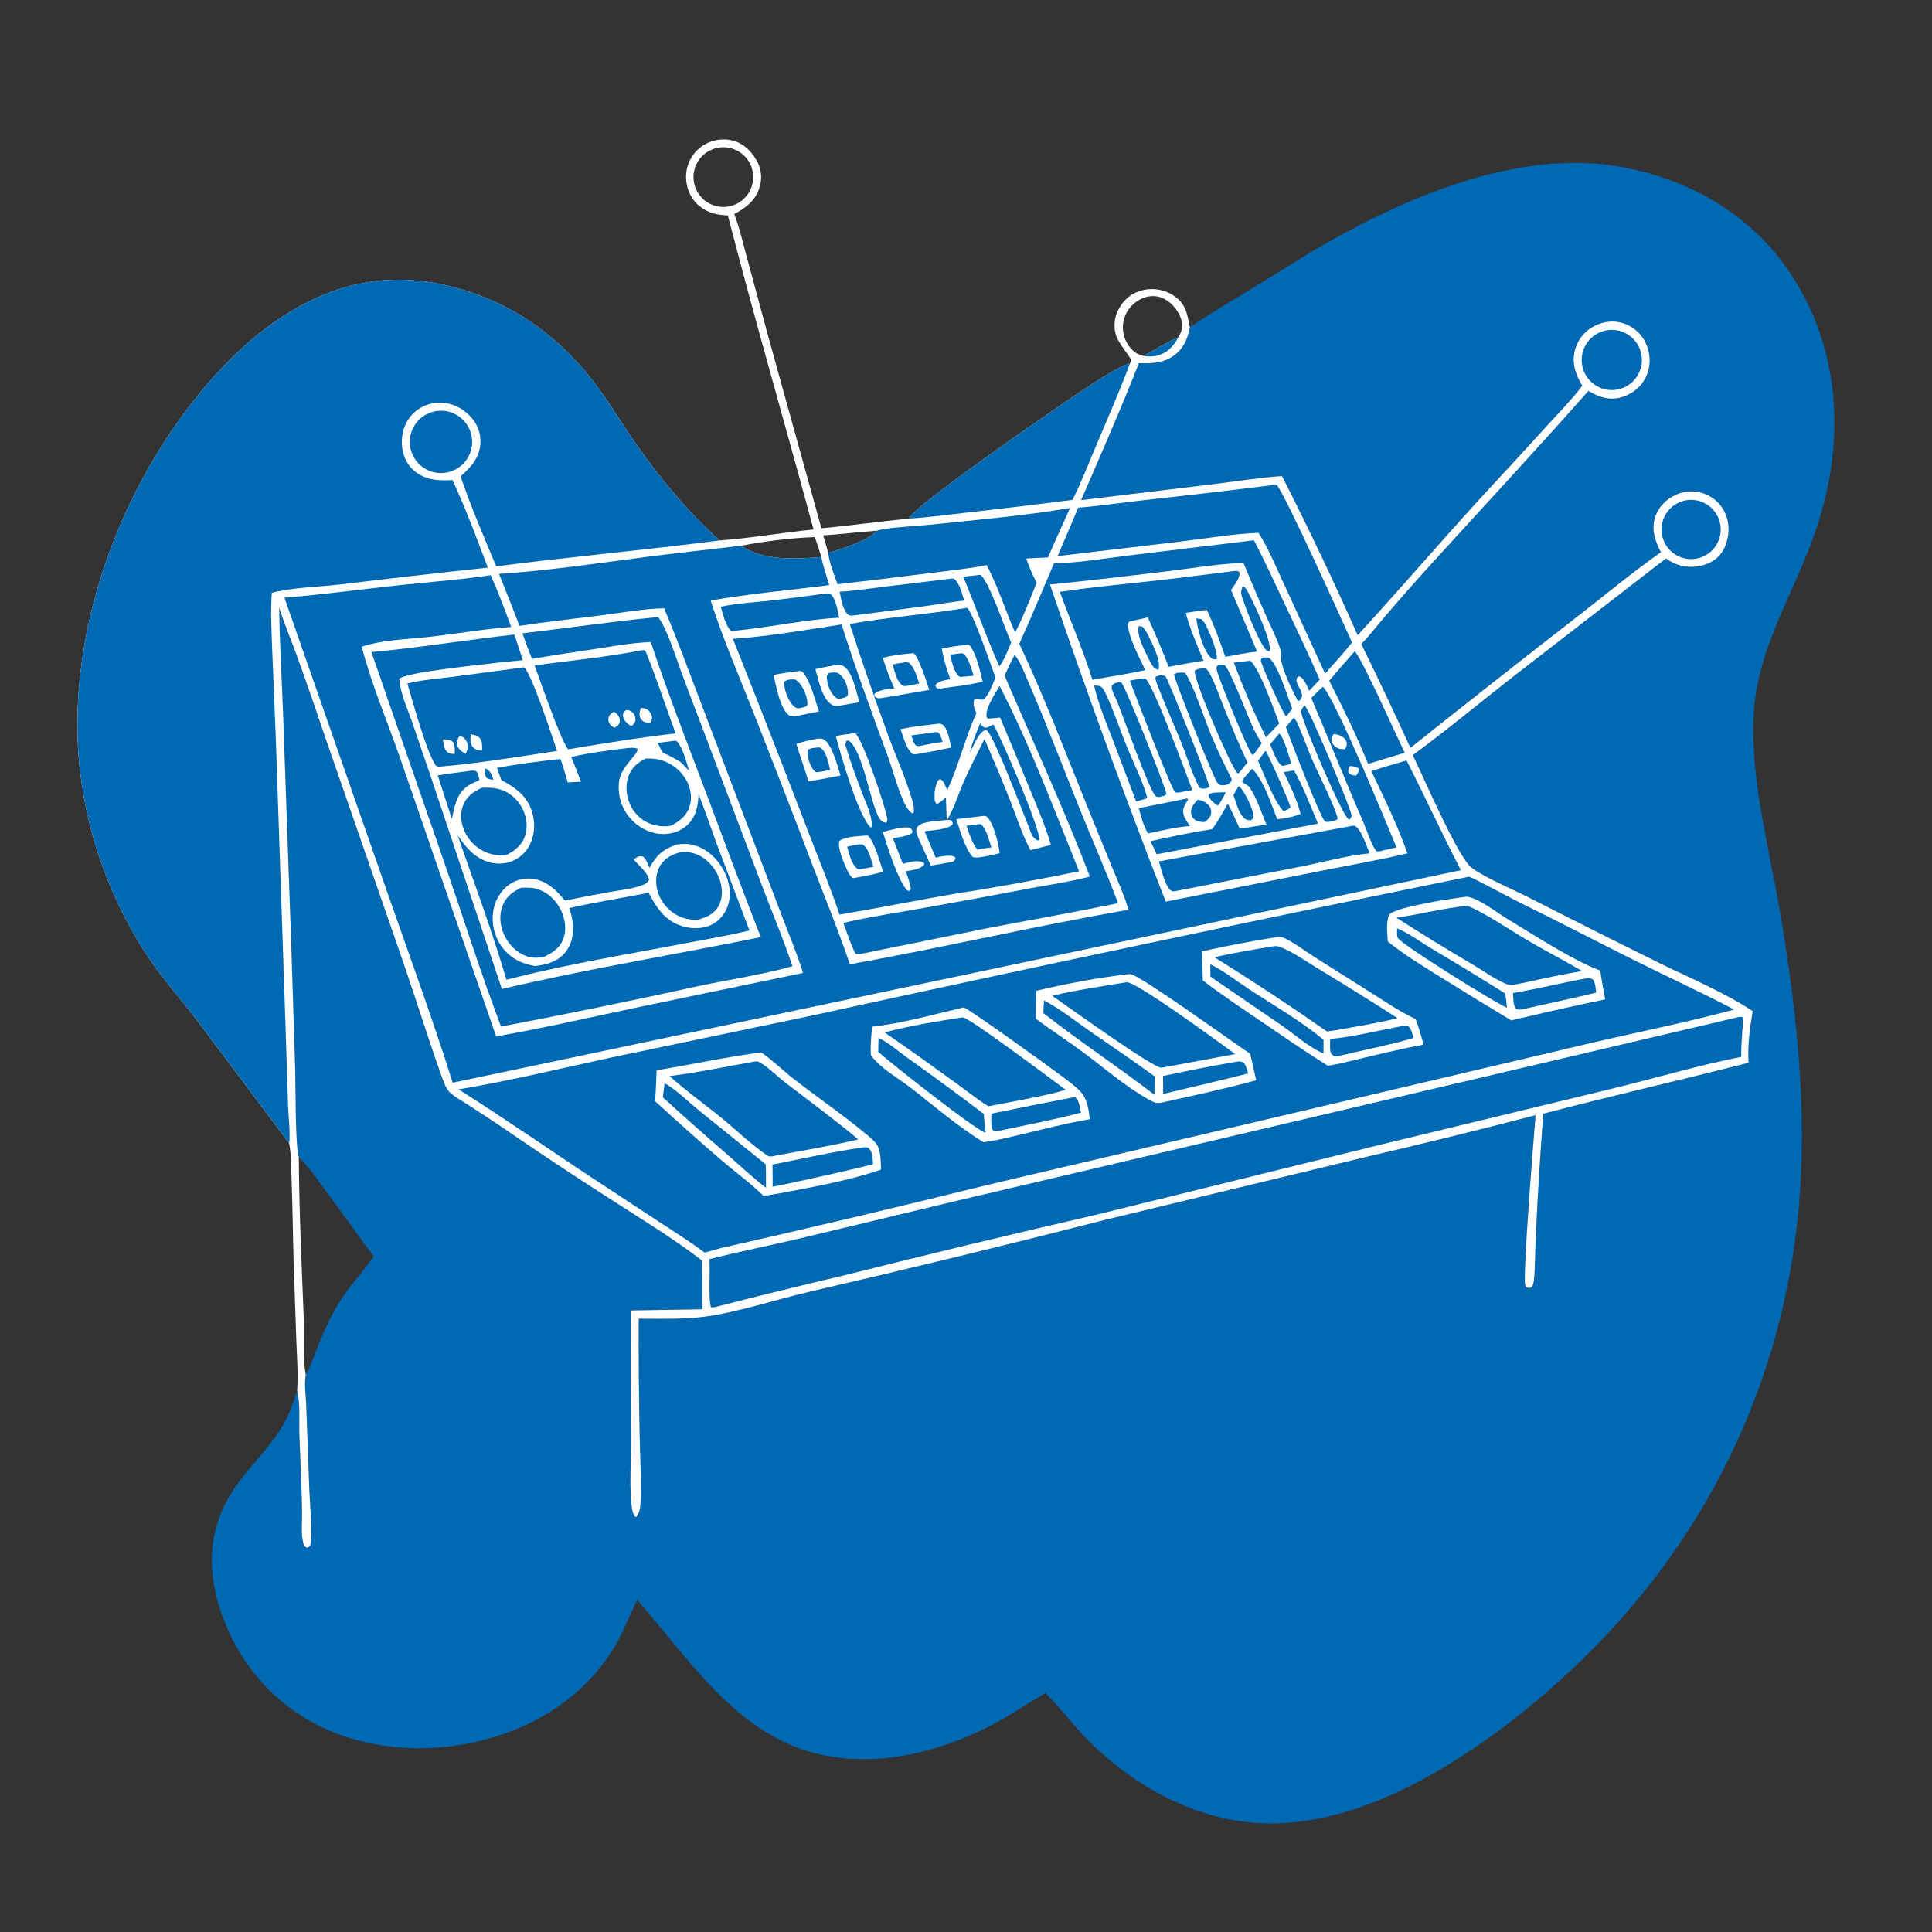
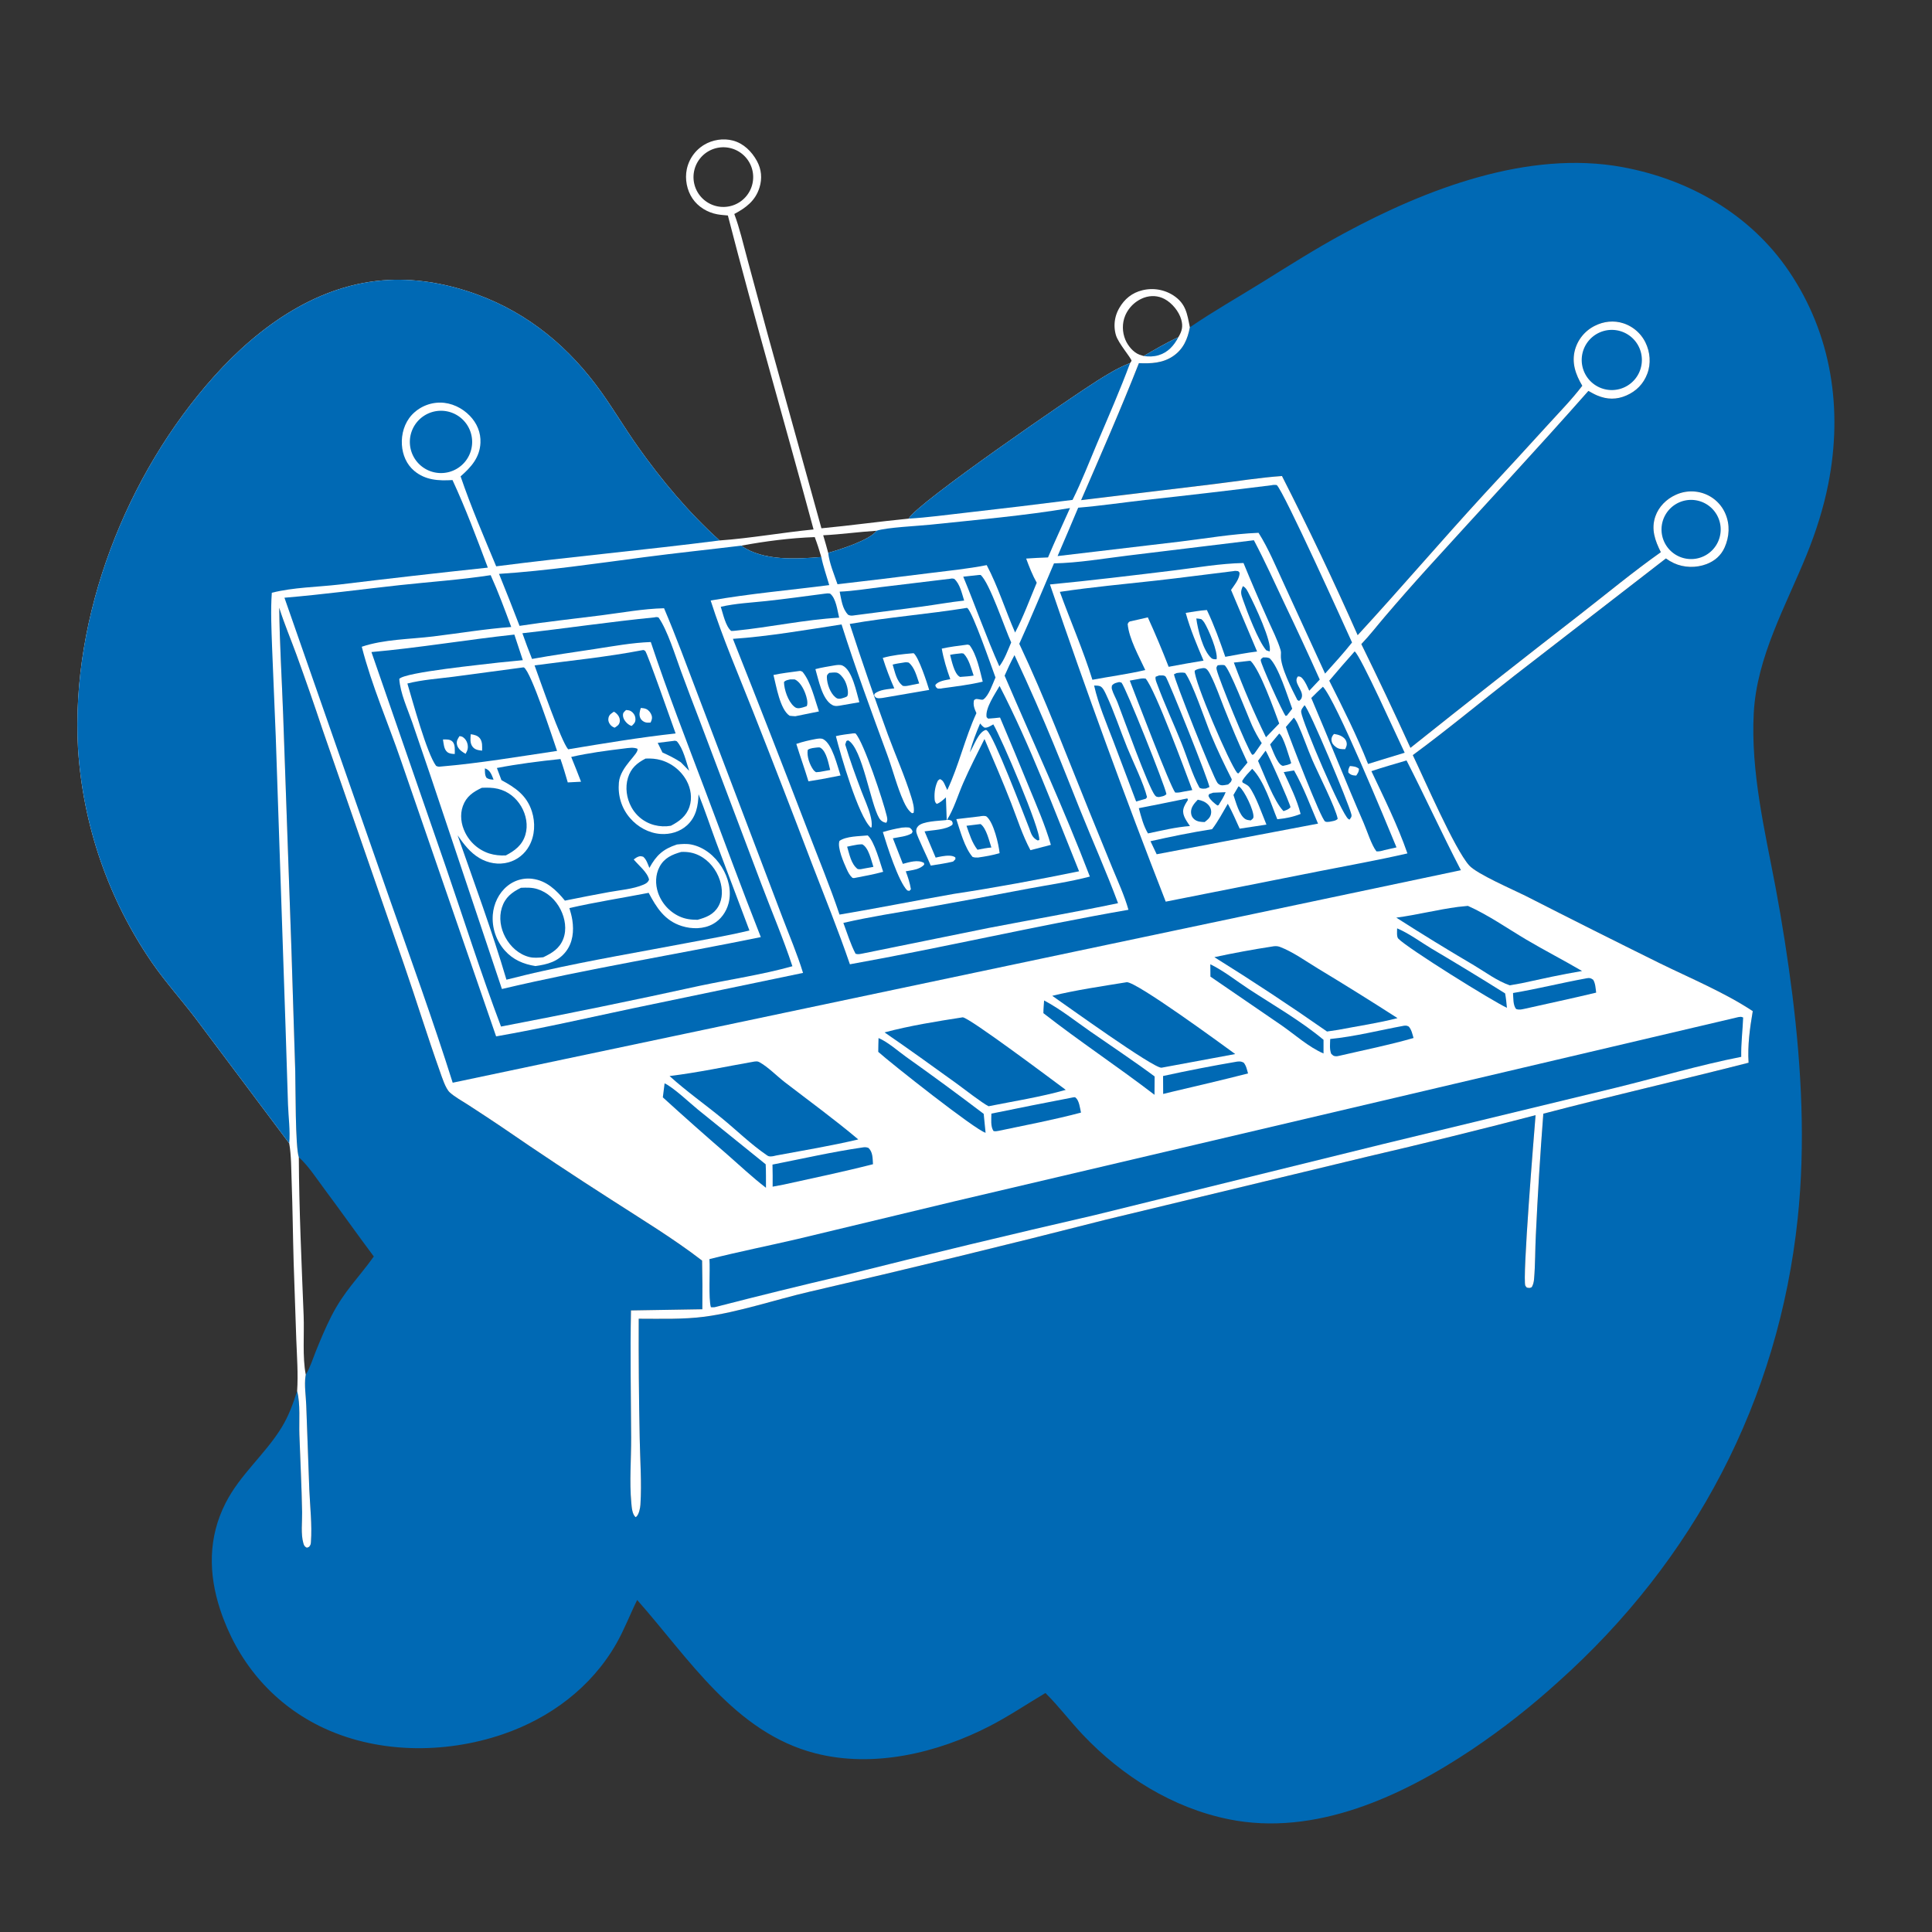
<svg xmlns="http://www.w3.org/2000/svg" width="1024" height="1024">
  <rect width="100%" height="100%" fill="#333333" stroke="none" />
  <path fill="#0069B4" d="M385.79 114.215C383.943 114.043 382.051 113.917 380.226 113.59C375.023 112.659 370.036 109.66 367.059 105.26C364.065 100.836 362.917 94.936 364.012 89.709Q364.116 89.213 364.245 88.724Q364.374 88.234 364.528 87.751Q364.682 87.268 364.86 86.794Q365.038 86.32 365.24 85.855Q365.442 85.391 365.667 84.937Q365.893 84.484 366.141 84.042Q366.389 83.6 366.659 83.172Q366.93 82.743 367.222 82.329Q367.513 81.915 367.826 81.517Q368.138 81.118 368.471 80.736Q368.803 80.353 369.154 79.988Q369.506 79.624 369.875 79.277Q370.245 78.93 370.631 78.603Q371.018 78.276 371.421 77.969Q371.823 77.661 372.241 77.375Q372.659 77.089 373.091 76.824C377.601 74.062 383.382 73.145 388.504 74.515C394.124 76.019 398.407 80.282 401.157 85.271C403.587 89.68 404.046 94.554 402.559 99.357C400.369 106.426 395.396 110.099 389.192 113.42C392.059 121.047 393.892 129.165 396.028 137.025L406.826 177.007L435.371 280.009C450.806 278.56 466.155 276.387 481.582 274.887C486.087 266.537 568.686 209.872 581.604 201.763C587.185 198.259 592.818 194.788 598.988 192.416L599.745 191.246C599.554 189.672 592.699 181.929 591.449 177.585Q591.32 177.141 591.214 176.692Q591.108 176.242 591.025 175.787Q590.941 175.333 590.881 174.875Q590.821 174.417 590.784 173.956Q590.747 173.496 590.734 173.034Q590.72 172.572 590.73 172.11Q590.74 171.648 590.774 171.187Q590.807 170.726 590.864 170.268Q590.92 169.809 591 169.354Q591.08 168.899 591.183 168.448Q591.286 167.998 591.411 167.553Q591.537 167.109 591.685 166.671Q591.832 166.233 592.002 165.803Q592.172 165.374 592.364 164.953Q592.555 164.533 592.768 164.122Q592.98 163.712 593.213 163.313C595.975 158.487 600.021 155.157 605.468 153.849Q605.987 153.72 606.513 153.617Q607.038 153.514 607.568 153.438Q608.098 153.363 608.631 153.314Q609.164 153.265 609.698 153.244Q610.233 153.222 610.768 153.228Q611.304 153.234 611.838 153.267Q612.372 153.3 612.904 153.36Q613.436 153.421 613.964 153.508Q614.492 153.595 615.015 153.71Q615.538 153.824 616.054 153.964Q616.57 154.105 617.079 154.272Q617.588 154.439 618.087 154.631Q618.586 154.824 619.075 155.041Q619.564 155.259 620.041 155.501Q620.519 155.744 620.983 156.01Q621.447 156.276 621.897 156.566C628.578 160.944 629.217 166.288 630.646 173.488C643.079 164.967 656.238 157.545 669.031 149.586C683.302 140.708 697.499 131.699 712.292 123.701C755.679 100.244 809.886 79.336 859.991 88.582C895.365 95.11 927.693 113.579 948.113 143.658C970.929 177.268 976.782 217.038 969.047 256.398C966.532 269.196 962.5 281.816 957.609 293.896C946.605 321.075 931.106 348.059 929.525 377.966C927.883 409.048 935.351 440.026 941.096 470.37Q946.394 498.704 949.995 527.303C954.853 566.41 956.956 606.421 952.828 645.71C942.691 742.182 897.927 827.113 825.686 891.607Q814.994 901.314 803.63 910.225Q792.266 919.135 780.289 927.203C743.11 952.053 697.081 973.517 651.322 964.26C621.566 958.24 594.724 941.42 573.988 919.538C567.157 912.33 561.168 904.314 554.109 897.331C544.261 903.169 534.781 909.582 524.599 914.838C496.798 929.19 462.867 937.214 432.072 929.272C389.461 918.282 365.096 878.916 337.715 848.029C333.905 855.706 330.891 863.77 326.631 871.213C313.355 894.408 291.517 910.673 266.405 919.229C235.362 929.806 198.907 929.513 169.248 914.781C143.69 902.085 125.552 880.099 116.676 853.063C110.42 834.007 110.317 814.84 119.528 796.708C127.307 781.394 140.552 770.854 149.334 756.462C153.017 750.428 155.339 743.993 157.484 737.288C158.091 728.351 157.379 718.831 157.034 709.885L155.644 669.247C155.224 654.843 155.107 640.435 154.575 626.034C154.33 619.411 154.412 612.531 153.301 605.988L103.783 539.923C96.168 529.9 87.71 520.555 80.546 510.185Q78.394 507.055 76.349 503.854Q74.305 500.653 72.369 497.385Q70.433 494.117 68.609 490.785Q66.785 487.454 65.074 484.063Q63.362 480.672 61.767 477.225Q60.171 473.779 58.692 470.28Q57.214 466.781 55.853 463.235Q54.494 459.688 53.254 456.098Q52.014 452.508 50.896 448.878Q49.779 445.248 48.783 441.582Q47.789 437.917 46.918 434.22Q46.047 430.522 45.301 426.798Q44.556 423.074 43.936 419.326Q43.316 415.579 42.823 411.813Q42.33 408.047 41.964 404.266Q41.598 400.486 41.36 396.695C37.488 326.501 66.942 251.35 113.57 199.389C137.517 172.703 169.131 150.187 206.107 148.387C221.994 147.613 238.071 150.655 252.962 156.114C280.367 166.159 302.014 184.36 318.797 207.971C325.428 217.301 331.293 227.16 337.896 236.504C350.569 254.437 365.081 271.735 381.412 286.455C398.064 285.252 414.582 282.256 431.204 280.622C416.228 225.133 400.136 169.863 385.79 114.215ZM158.379 613.336C156.48 608.032 156.693 575.345 156.488 567.691L154.457 503.079L150.077 378.906C149.397 359.984 148.205 341.053 147.99 322.119C150.627 330.521 154.132 338.773 157.155 347.059Q164.369 366.913 171.04 386.956L214.224 511.514C220.703 530.268 226.555 549.312 233.203 567.988C234.234 570.884 236.12 576.931 238.378 578.989C241.101 581.471 244.923 583.508 248.029 585.533Q257.2 591.464 266.26 597.563Q294.813 617.196 324.002 635.868C340.109 646.271 356.936 656.439 372.122 668.141Q372.409 681.036 372.253 693.934L334.436 694.559C333.964 717.076 334.421 739.529 334.527 762.042C334.581 773.41 333.547 785.255 334.609 796.549C334.829 798.886 335.045 802.596 336.893 804.132C337.022 804.048 337.164 803.983 337.28 803.882C338.684 802.654 339.325 799.27 339.44 797.483C340.184 785.893 339.247 773.842 339.048 762.22Q338.406 730.586 338.532 698.947C349.921 698.947 362.259 699.36 373.517 697.868C391.436 695.493 411.02 688.836 428.873 684.687Q507.712 666.492 586.104 646.457L724.748 613.041Q769.464 602.644 813.89 591.072C813.094 600.765 806.774 678.135 808.471 681.495C808.661 681.872 809.013 682.141 809.284 682.463C810.568 682.624 810.712 682.856 811.889 682.196C812.653 680.795 812.955 679.497 813.091 677.905C813.747 670.259 813.634 662.439 814.019 654.757Q815.504 622.487 817.993 590.279C854.146 580.82 890.578 572.529 926.782 563.265C926.206 554.048 927.451 544.992 929.002 535.928C914.153 526.072 895.763 518.419 879.658 510.51Q843.987 492.888 808.546 474.807C802.014 471.525 782.732 463.235 778.669 458.656C770.91 449.912 755.048 413.206 748.814 400.227C767.169 386.729 784.679 372.149 802.636 358.141L882.968 295.986C884.298 296.95 885.657 297.76 887.149 298.456C892.51 300.955 898.964 301.084 904.473 298.993C908.808 297.348 912.172 294.442 914.074 290.187C916.631 284.468 916.998 278.104 914.496 272.29Q914.306 271.844 914.094 271.407Q913.882 270.971 913.648 270.546Q913.414 270.12 913.16 269.707Q912.905 269.294 912.631 268.895Q912.356 268.495 912.061 268.109Q911.767 267.724 911.454 267.353Q911.14 266.983 910.809 266.628Q910.477 266.274 910.129 265.937Q909.78 265.599 909.415 265.28Q909.05 264.96 908.669 264.659Q908.289 264.358 907.894 264.077Q907.499 263.795 907.09 263.534Q906.681 263.272 906.26 263.031Q905.839 262.79 905.406 262.571Q904.974 262.352 904.53 262.154Q904.087 261.956 903.635 261.781Q903.171 261.601 902.699 261.445Q902.227 261.289 901.748 261.156Q901.269 261.024 900.783 260.916Q900.298 260.808 899.808 260.724Q899.318 260.641 898.824 260.582Q898.33 260.523 897.834 260.489Q897.338 260.455 896.841 260.446Q896.344 260.437 895.847 260.453Q895.35 260.469 894.854 260.51Q894.359 260.551 893.866 260.617Q893.373 260.682 892.884 260.773Q892.395 260.863 891.911 260.978Q891.428 261.093 890.95 261.232Q890.473 261.371 890.003 261.534Q889.533 261.696 889.072 261.883Q888.611 262.069 888.16 262.278C883.263 264.49 879.148 268.559 877.38 273.684C875.009 280.563 877.214 286.533 880.281 292.669C865.495 303.118 851.332 314.89 837.029 326.002Q792.068 360.898 747.565 396.379Q734.936 368.697 721.536 341.379C725.936 336.804 729.915 331.622 734.045 326.79Q744.986 313.971 756.298 301.477C784.807 270.015 813.795 239.033 841.887 207.189C843.398 208.033 844.927 208.923 846.523 209.594C851.788 211.808 856.828 211.903 862.079 209.587C867.307 207.281 871.072 203.458 873.101 198.079C875.123 192.72 874.638 186.606 872.111 181.489Q871.892 181.047 871.652 180.616Q871.412 180.185 871.151 179.766Q870.89 179.348 870.608 178.942Q870.327 178.537 870.025 178.146Q869.724 177.755 869.404 177.38Q869.084 177.004 868.746 176.645Q868.408 176.286 868.052 175.944Q867.697 175.602 867.325 175.277Q866.953 174.953 866.565 174.648Q866.178 174.342 865.776 174.056Q865.374 173.77 864.958 173.505Q864.542 173.239 864.114 172.994Q863.686 172.749 863.246 172.525Q862.806 172.302 862.356 172.1Q861.906 171.899 861.446 171.719Q860.986 171.54 860.518 171.384C855.387 169.677 849.977 170.298 845.191 172.733Q844.721 172.969 844.264 173.229Q843.807 173.489 843.364 173.772Q842.921 174.056 842.493 174.362Q842.065 174.668 841.654 174.996Q841.243 175.324 840.849 175.673Q840.456 176.021 840.081 176.39Q839.706 176.759 839.351 177.147Q838.995 177.535 838.661 177.94Q838.326 178.346 838.013 178.769Q837.7 179.191 837.409 179.629Q837.118 180.068 836.851 180.52Q836.583 180.973 836.34 181.439Q836.096 181.905 835.877 182.383Q835.658 182.862 835.464 183.35Q835.27 183.839 835.102 184.337Q834.933 184.836 834.791 185.342C832.868 192.291 835.125 198.531 838.646 204.463C833.067 211.78 826.525 218.44 820.338 225.239Q803.589 243.668 786.625 261.899C763.984 286.552 742.251 312.045 719.593 336.654Q700.672 293.937 679.475 252.303C667.62 253.126 655.614 255.101 643.805 256.532L573.018 265.088C583.463 240.969 594.026 216.946 603.647 192.482C610.024 192.743 616.265 192.503 621.759 188.765C627.206 185.059 629.463 179.739 630.646 173.488C629.217 166.288 628.578 160.944 621.897 156.566Q621.447 156.276 620.983 156.01Q620.519 155.744 620.041 155.501Q619.564 155.259 619.075 155.041Q618.586 154.824 618.087 154.631Q617.588 154.439 617.079 154.272Q616.57 154.105 616.054 153.964Q615.537 153.824 615.015 153.71Q614.492 153.595 613.964 153.508Q613.436 153.421 612.904 153.36Q612.372 153.3 611.838 153.267Q611.304 153.234 610.768 153.228Q610.233 153.222 609.698 153.244Q609.164 153.265 608.631 153.314Q608.098 153.363 607.568 153.438Q607.038 153.514 606.513 153.617Q605.987 153.72 605.468 153.849C600.021 155.157 595.975 158.487 593.213 163.313Q592.98 163.712 592.768 164.122Q592.555 164.533 592.364 164.953Q592.172 165.374 592.002 165.803Q591.832 166.233 591.685 166.671Q591.537 167.109 591.411 167.553Q591.286 167.998 591.183 168.448Q591.08 168.899 591 169.354Q590.92 169.809 590.864 170.268Q590.807 170.726 590.774 171.187Q590.74 171.648 590.73 172.11Q590.72 172.572 590.734 173.034Q590.747 173.496 590.784 173.956Q590.821 174.417 590.881 174.875Q590.941 175.333 591.025 175.787Q591.108 176.242 591.214 176.692Q591.32 177.141 591.449 177.585C592.699 181.929 599.554 189.672 599.745 191.246L598.988 192.416C592.818 194.788 587.185 198.259 581.604 201.763C568.686 209.872 486.087 266.537 481.582 274.887C466.155 276.387 450.806 278.56 435.371 280.009L406.826 177.007L396.028 137.025C393.892 129.165 392.059 121.047 389.192 113.42C395.396 110.099 400.369 106.426 402.559 99.357C404.046 94.554 403.587 89.68 401.157 85.271C398.407 80.282 394.124 76.019 388.504 74.515C383.382 73.145 377.601 74.062 373.091 76.824Q372.659 77.089 372.241 77.375Q371.823 77.661 371.421 77.969Q371.018 78.276 370.631 78.603Q370.245 78.93 369.875 79.277Q369.506 79.624 369.154 79.988Q368.803 80.353 368.471 80.736Q368.138 81.118 367.826 81.517Q367.513 81.915 367.221 82.329Q366.93 82.743 366.659 83.172Q366.389 83.6 366.141 84.042Q365.893 84.484 365.667 84.937Q365.442 85.391 365.24 85.855Q365.038 86.32 364.86 86.794Q364.682 87.268 364.528 87.751Q364.374 88.234 364.245 88.724Q364.116 89.213 364.012 89.709C362.917 94.936 364.065 100.836 367.059 105.26C370.036 109.66 375.023 112.659 380.226 113.59C382.051 113.917 383.943 114.043 385.79 114.215C400.136 169.863 416.228 225.133 431.204 280.622C414.582 282.256 398.064 285.252 381.412 286.455C365.081 271.735 350.569 254.437 337.896 236.504C331.293 227.16 325.428 217.301 318.797 207.971C302.014 184.36 280.367 166.159 252.962 156.114C238.071 150.655 221.994 147.613 206.107 148.387C169.131 150.187 137.517 172.703 113.57 199.389C66.942 251.35 37.488 326.501 41.36 396.695Q41.598 400.486 41.964 404.266Q42.33 408.047 42.823 411.813Q43.316 415.579 43.936 419.326Q44.556 423.074 45.301 426.798Q46.047 430.522 46.918 434.22Q47.789 437.917 48.783 441.582Q49.779 445.248 50.896 448.878Q52.014 452.508 53.254 456.098Q54.494 459.688 55.853 463.235Q57.214 466.781 58.692 470.28Q60.171 473.778 61.767 477.225Q63.362 480.672 65.074 484.063Q66.785 487.454 68.609 490.785Q70.433 494.117 72.369 497.385Q74.305 500.653 76.349 503.854Q78.394 507.055 80.546 510.185C87.71 520.555 96.168 529.9 103.783 539.923L153.301 605.988C154.412 612.531 154.33 619.411 154.575 626.034C155.107 640.435 155.224 654.843 155.644 669.247L157.034 709.885C157.379 718.831 158.091 728.351 157.484 737.288C159.284 744.163 158.446 753.242 158.688 760.407C159.151 774.129 159.893 787.895 160.12 801.621C160.203 806.679 159.379 813.094 160.791 817.952C161.168 819.25 161.472 819.744 162.66 820.344L163.819 819.865C164.624 818.866 164.716 818.547 164.81 817.219C165.453 808.199 164.325 798.566 163.941 789.53L162.309 744.693C162.14 739.948 161.222 734.16 161.918 729.497C161.963 729.2 162.016 728.904 162.065 728.607C164.314 725.007 165.653 720.542 167.238 716.603C169.793 710.256 172.451 703.872 175.546 697.767C182.371 684.307 189.795 677.604 198.125 665.965C189.255 654.116 180.74 642.004 171.883 630.145C167.713 624.563 163.528 618.02 158.379 613.336Z" />
  <path fill="white" d="M385.79 114.215C383.943 114.043 382.051 113.917 380.226 113.59C375.023 112.659 370.036 109.66 367.059 105.26C364.065 100.836 362.917 94.936 364.012 89.709Q364.116 89.213 364.245 88.724Q364.374 88.234 364.528 87.751Q364.682 87.268 364.86 86.794Q365.038 86.32 365.24 85.855Q365.442 85.391 365.667 84.937Q365.893 84.484 366.141 84.042Q366.389 83.6 366.659 83.172Q366.93 82.743 367.222 82.329Q367.513 81.915 367.826 81.517Q368.138 81.118 368.471 80.736Q368.803 80.353 369.154 79.988Q369.506 79.624 369.875 79.277Q370.245 78.93 370.631 78.603Q371.018 78.276 371.421 77.969Q371.823 77.661 372.241 77.375Q372.659 77.089 373.091 76.824C377.601 74.062 383.382 73.145 388.504 74.515C394.124 76.019 398.407 80.282 401.157 85.271C403.587 89.68 404.046 94.554 402.559 99.357C400.369 106.426 395.396 110.099 389.192 113.42C392.059 121.047 393.892 129.165 396.028 137.025L406.826 177.007L435.371 280.009C450.806 278.56 466.155 276.387 481.582 274.887C486.087 266.537 568.686 209.872 581.604 201.763C587.185 198.259 592.818 194.788 598.988 192.416L599.745 191.246C599.554 189.672 592.699 181.929 591.449 177.585Q591.32 177.141 591.214 176.692Q591.108 176.242 591.025 175.787Q590.941 175.333 590.881 174.875Q590.821 174.417 590.784 173.956Q590.747 173.496 590.734 173.034Q590.72 172.572 590.73 172.11Q590.74 171.648 590.774 171.187Q590.807 170.726 590.864 170.268Q590.92 169.809 591 169.354Q591.08 168.899 591.183 168.448Q591.286 167.998 591.411 167.553Q591.537 167.109 591.685 166.671Q591.832 166.233 592.002 165.803Q592.172 165.374 592.364 164.953Q592.555 164.533 592.768 164.122Q592.98 163.712 593.213 163.313C595.975 158.487 600.021 155.157 605.468 153.849Q605.987 153.72 606.513 153.617Q607.038 153.514 607.568 153.438Q608.098 153.363 608.631 153.314Q609.164 153.265 609.698 153.244Q610.233 153.222 610.768 153.228Q611.304 153.234 611.838 153.267Q612.372 153.3 612.904 153.36Q613.436 153.421 613.964 153.508Q614.492 153.595 615.015 153.71Q615.538 153.824 616.054 153.964Q616.57 154.105 617.079 154.272Q617.588 154.439 618.087 154.631Q618.586 154.824 619.075 155.041Q619.564 155.259 620.041 155.501Q620.519 155.744 620.983 156.01Q621.447 156.276 621.897 156.566C628.578 160.944 629.217 166.288 630.646 173.488C629.463 179.739 627.206 185.059 621.759 188.765C616.265 192.503 610.024 192.743 603.647 192.482C594.026 216.946 583.463 240.969 573.018 265.088L643.805 256.532C655.614 255.101 667.62 253.126 679.475 252.303Q700.672 293.937 719.593 336.654C742.251 312.045 763.984 286.552 786.625 261.899Q803.589 243.668 820.338 225.239C826.525 218.44 833.067 211.78 838.646 204.463C835.125 198.531 832.868 192.291 834.791 185.342Q834.933 184.836 835.102 184.337Q835.27 183.839 835.464 183.35Q835.658 182.862 835.877 182.383Q836.096 181.905 836.34 181.439Q836.583 180.973 836.851 180.52Q837.119 180.068 837.409 179.629Q837.7 179.191 838.013 178.769Q838.326 178.346 838.661 177.94Q838.995 177.535 839.351 177.147Q839.706 176.759 840.081 176.39Q840.456 176.021 840.849 175.673Q841.243 175.324 841.654 174.996Q842.065 174.668 842.493 174.362Q842.921 174.056 843.364 173.772Q843.807 173.489 844.264 173.229Q844.721 172.969 845.191 172.733C849.977 170.298 855.387 169.677 860.518 171.384Q860.986 171.54 861.446 171.719Q861.906 171.899 862.356 172.1Q862.806 172.302 863.246 172.525Q863.686 172.749 864.114 172.994Q864.542 173.239 864.958 173.505Q865.374 173.77 865.776 174.056Q866.178 174.342 866.565 174.648Q866.953 174.953 867.325 175.277Q867.697 175.602 868.052 175.944Q868.408 176.286 868.746 176.645Q869.084 177.004 869.404 177.38Q869.724 177.755 870.025 178.146Q870.327 178.537 870.608 178.942Q870.89 179.348 871.151 179.766Q871.412 180.185 871.652 180.616Q871.892 181.047 872.111 181.489C874.638 186.606 875.123 192.72 873.101 198.079C871.072 203.458 867.307 207.281 862.079 209.587C856.828 211.903 851.788 211.808 846.523 209.594C844.927 208.923 843.398 208.033 841.887 207.189C813.795 239.033 784.807 270.015 756.298 301.477Q744.986 313.971 734.045 326.79C729.915 331.622 725.936 336.804 721.536 341.379Q734.935 368.697 747.565 396.379Q792.067 360.898 837.029 326.002C851.332 314.89 865.495 303.118 880.281 292.669C877.214 286.533 875.009 280.563 877.38 273.684C879.148 268.559 883.263 264.49 888.16 262.278Q888.611 262.069 889.072 261.883Q889.533 261.696 890.003 261.534Q890.473 261.371 890.95 261.232Q891.428 261.093 891.911 260.978Q892.395 260.863 892.884 260.773Q893.373 260.682 893.866 260.617Q894.359 260.551 894.854 260.51Q895.35 260.469 895.847 260.453Q896.344 260.437 896.841 260.446Q897.338 260.455 897.834 260.489Q898.33 260.523 898.824 260.582Q899.318 260.641 899.808 260.724Q900.298 260.808 900.783 260.916Q901.269 261.024 901.748 261.156Q902.227 261.289 902.699 261.445Q903.171 261.601 903.635 261.781Q904.087 261.956 904.53 262.154Q904.974 262.352 905.406 262.571Q905.839 262.79 906.26 263.031Q906.681 263.272 907.09 263.534Q907.499 263.795 907.894 264.077Q908.289 264.358 908.669 264.659Q909.05 264.96 909.415 265.28Q909.78 265.599 910.129 265.937Q910.477 266.274 910.809 266.628Q911.14 266.983 911.454 267.353Q911.767 267.724 912.061 268.109Q912.356 268.495 912.631 268.895Q912.905 269.294 913.16 269.707Q913.414 270.12 913.648 270.546Q913.882 270.971 914.094 271.407Q914.306 271.844 914.496 272.29C916.998 278.104 916.631 284.468 914.074 290.187C912.172 294.442 908.808 297.348 904.473 298.993C898.964 301.084 892.51 300.955 887.149 298.456C885.657 297.76 884.298 296.95 882.968 295.986L802.636 358.141C784.679 372.149 767.169 386.729 748.814 400.227C755.048 413.206 770.91 449.912 778.669 458.656C782.732 463.235 802.014 471.525 808.546 474.807Q843.987 492.888 879.658 510.51C895.763 518.419 914.153 526.072 929.002 535.928C927.451 544.992 926.206 554.048 926.782 563.265C890.578 572.529 854.146 580.82 817.993 590.279Q815.504 622.487 814.019 654.757C813.634 662.439 813.747 670.259 813.091 677.905C812.955 679.497 812.653 680.795 811.889 682.196C810.712 682.856 810.568 682.624 809.284 682.463C809.013 682.141 808.661 681.872 808.471 681.495C806.774 678.135 813.094 600.765 813.89 591.072Q769.464 602.644 724.748 613.041L586.104 646.457Q507.712 666.492 428.873 684.687C411.02 688.836 391.436 695.493 373.517 697.868C362.259 699.36 349.921 698.947 338.532 698.947Q338.406 730.587 339.048 762.22C339.247 773.842 340.184 785.893 339.44 797.483C339.325 799.27 338.684 802.654 337.28 803.882C337.164 803.983 337.022 804.048 336.893 804.132C335.045 802.596 334.829 798.886 334.609 796.549C333.547 785.255 334.581 773.41 334.527 762.042C334.421 739.529 333.964 717.076 334.436 694.559L372.253 693.934Q372.409 681.036 372.122 668.141C356.936 656.439 340.109 646.271 324.002 635.868Q294.813 617.196 266.26 597.563Q257.2 591.464 248.029 585.533C244.923 583.508 241.101 581.471 238.378 578.989C236.12 576.931 234.234 570.884 233.203 567.988C226.555 549.312 220.703 530.268 214.224 511.514L171.04 386.956Q164.369 366.913 157.155 347.059C154.132 338.773 150.627 330.521 147.99 322.119C148.205 341.053 149.397 359.984 150.077 378.906L154.457 503.079L156.488 567.691C156.693 575.345 156.48 608.032 158.379 613.336C158.519 641.322 159.852 669.472 160.941 697.445C161.317 707.101 160.229 719.401 162.065 728.607C162.016 728.904 161.963 729.2 161.918 729.497C161.222 734.16 162.14 739.948 162.309 744.693L163.941 789.53C164.325 798.566 165.453 808.199 164.81 817.219C164.716 818.547 164.624 818.866 163.819 819.865L162.66 820.344C161.472 819.744 161.168 819.25 160.791 817.952C159.379 813.094 160.203 806.679 160.12 801.621C159.893 787.895 159.151 774.129 158.688 760.407C158.446 753.242 159.284 744.163 157.484 737.288C158.091 728.351 157.379 718.831 157.034 709.885L155.644 669.247C155.224 654.843 155.107 640.435 154.575 626.034C154.33 619.411 154.412 612.531 153.301 605.988L103.783 539.923C96.168 529.9 87.71 520.555 80.546 510.185Q78.394 507.055 76.349 503.854Q74.305 500.653 72.369 497.385Q70.433 494.117 68.609 490.785Q66.785 487.454 65.074 484.063Q63.362 480.672 61.767 477.225Q60.171 473.779 58.692 470.28Q57.214 466.781 55.853 463.235Q54.494 459.688 53.254 456.098Q52.014 452.508 50.896 448.878Q49.779 445.248 48.783 441.582Q47.789 437.917 46.918 434.22Q46.047 430.522 45.301 426.798Q44.556 423.074 43.936 419.326Q43.316 415.579 42.823 411.813Q42.33 408.047 41.964 404.266Q41.598 400.486 41.36 396.695C37.488 326.501 66.942 251.35 113.57 199.389C137.517 172.703 169.131 150.187 206.107 148.387C221.994 147.613 238.071 150.655 252.962 156.114C280.367 166.159 302.014 184.36 318.797 207.971C325.428 217.301 331.293 227.16 337.896 236.504C350.569 254.437 365.081 271.735 381.412 286.455C398.064 285.252 414.582 282.256 431.204 280.622C416.228 225.133 400.136 169.863 385.79 114.215ZM385.75 109.506Q386.131 109.448 386.508 109.372Q386.885 109.296 387.259 109.202Q387.632 109.108 388 108.995Q388.368 108.883 388.731 108.753Q389.093 108.622 389.448 108.475Q389.804 108.327 390.152 108.162Q390.5 107.998 390.839 107.816Q391.179 107.635 391.509 107.437Q391.839 107.239 392.16 107.026Q392.48 106.812 392.789 106.583Q393.099 106.354 393.397 106.11Q393.695 105.867 393.981 105.609Q394.266 105.351 394.539 105.079Q394.812 104.808 395.071 104.523Q395.331 104.239 395.576 103.942Q395.821 103.645 396.052 103.337Q396.282 103.028 396.497 102.709Q396.713 102.39 396.912 102.061Q397.111 101.731 397.295 101.393Q397.478 101.054 397.644 100.707Q397.811 100.36 397.96 100.005Q398.11 99.65 398.242 99.289Q398.373 98.927 398.488 98.559Q398.602 98.192 398.698 97.819Q398.794 97.446 398.872 97.069Q398.95 96.692 399.01 96.312Q399.069 95.932 399.11 95.549Q399.151 95.166 399.173 94.782Q399.196 94.397 399.199 94.013Q399.203 93.627 399.187 93.243Q399.172 92.858 399.138 92.475Q399.104 92.091 399.052 91.71Q398.999 91.329 398.928 90.95Q398.857 90.572 398.768 90.197Q398.679 89.823 398.571 89.453Q398.464 89.084 398.339 88.719Q398.213 88.356 398.071 87.998Q397.928 87.641 397.768 87.29Q397.608 86.94 397.431 86.598Q397.254 86.257 397.06 85.924Q396.867 85.591 396.658 85.268Q396.448 84.945 396.224 84.632Q395.999 84.32 395.759 84.018Q395.519 83.717 395.265 83.428Q395.011 83.139 394.743 82.862Q394.476 82.586 394.195 82.323Q393.914 82.059 393.62 81.81Q393.327 81.561 393.022 81.326Q392.716 81.092 392.4 80.872Q392.084 80.653 391.757 80.449Q391.431 80.245 391.094 80.058Q390.758 79.87 390.413 79.699Q390.069 79.528 389.716 79.373Q389.363 79.219 389.003 79.082Q388.643 78.946 388.277 78.827Q387.911 78.707 387.54 78.606Q387.168 78.505 386.793 78.422Q386.417 78.339 386.037 78.275Q385.658 78.21 385.275 78.164Q384.893 78.118 384.509 78.09Q384.125 78.063 383.74 78.054Q383.355 78.046 382.971 78.055Q382.586 78.066 382.202 78.094Q381.818 78.123 381.436 78.17Q380.918 78.235 380.405 78.333Q379.892 78.431 379.387 78.563Q378.881 78.695 378.386 78.86Q377.89 79.025 377.407 79.222Q376.923 79.42 376.454 79.649Q375.984 79.877 375.531 80.137Q375.078 80.396 374.643 80.684Q374.207 80.973 373.792 81.29Q373.377 81.606 372.983 81.95Q372.59 82.293 372.22 82.662Q371.85 83.03 371.505 83.422Q371.16 83.814 370.842 84.228Q370.524 84.643 370.233 85.077Q369.943 85.511 369.682 85.963Q369.421 86.416 369.191 86.884Q368.96 87.353 368.761 87.835Q368.562 88.318 368.395 88.813Q368.228 89.308 368.094 89.813Q367.96 90.317 367.86 90.83Q367.76 91.343 367.694 91.861Q367.627 92.379 367.595 92.9Q367.563 93.421 367.566 93.943Q367.568 94.465 367.605 94.986Q367.642 95.507 367.714 96.025Q367.785 96.542 367.89 97.053Q367.995 97.565 368.134 98.069Q368.273 98.572 368.444 99.065Q368.616 99.558 368.82 100.039Q369.023 100.52 369.258 100.986Q369.493 101.453 369.759 101.903Q370.024 102.352 370.318 102.784Q370.613 103.215 370.935 103.626Q371.257 104.037 371.606 104.426Q371.954 104.815 372.328 105.18Q372.701 105.545 373.098 105.884Q373.495 106.224 373.913 106.536Q374.332 106.849 374.77 107.133Q375.207 107.418 375.663 107.673Q376.119 107.927 376.591 108.152Q377.062 108.376 377.548 108.569Q378.033 108.761 378.53 108.921Q379.027 109.082 379.534 109.209Q380.04 109.336 380.554 109.429Q381.068 109.523 381.587 109.582Q382.105 109.641 382.627 109.666Q383.149 109.691 383.671 109.682Q384.193 109.672 384.713 109.628Q385.234 109.584 385.75 109.506ZM624.551 178.734C626.465 175.501 627.134 173.102 626.083 169.367C624.867 165.049 621.189 160.587 617.245 158.486C613.854 156.679 609.994 156.475 606.386 157.762Q605.97 157.914 605.563 158.088Q605.156 158.261 604.758 158.455Q604.36 158.649 603.973 158.863Q603.585 159.077 603.209 159.31Q602.833 159.544 602.469 159.796Q602.106 160.048 601.755 160.319Q601.405 160.589 601.068 160.877Q600.732 161.165 600.411 161.469Q600.09 161.774 599.785 162.095Q599.48 162.415 599.191 162.751Q598.903 163.087 598.632 163.437Q598.361 163.787 598.108 164.15Q597.855 164.513 597.621 164.889Q597.387 165.265 597.173 165.652Q596.958 166.039 596.764 166.436Q596.569 166.834 596.395 167.241C594.675 171.3 594.775 176.034 596.469 180.086C597.77 183.196 600.674 186.778 603.906 187.978C604.643 188.251 605.396 188.474 606.15 188.694C612.342 185.151 618.023 181.733 624.551 178.734ZM392.861 289.214C404.455 297.408 421.932 296.316 435.317 295.235C434.263 291.663 433.154 288.158 431.831 284.675C419.041 285.111 405.445 286.879 392.861 289.214ZM438.958 293.016C445.237 291.245 461.024 286.271 464.593 281.307C455.15 281.901 445.76 283.242 436.312 283.705C437.195 286.799 438.18 289.897 438.958 293.016Z" />
  <path fill="#0069B4" d="M153.301 605.988L103.783 539.923C96.168 529.9 87.71 520.555 80.546 510.185Q78.394 507.055 76.349 503.854Q74.305 500.653 72.369 497.385Q70.433 494.117 68.609 490.785Q66.785 487.454 65.074 484.063Q63.362 480.672 61.767 477.225Q60.171 473.779 58.692 470.28Q57.214 466.781 55.853 463.235Q54.494 459.688 53.254 456.098Q52.014 452.508 50.896 448.878Q49.779 445.248 48.783 441.582Q47.789 437.917 46.918 434.22Q46.047 430.522 45.301 426.798Q44.556 423.074 43.936 419.326Q43.316 415.579 42.823 411.813Q42.33 408.047 41.964 404.266Q41.598 400.486 41.36 396.695C37.488 326.501 66.942 251.35 113.57 199.389C137.517 172.703 169.131 150.187 206.107 148.387C221.994 147.613 238.071 150.655 252.962 156.114C280.367 166.159 302.014 184.36 318.797 207.971C325.428 217.301 331.293 227.16 337.896 236.504C350.569 254.437 365.081 271.735 381.412 286.455C341.994 291.504 302.392 295.093 262.988 300.163C256.429 284.411 249.628 268.645 244.127 252.485C249.67 247.625 254.282 242.542 254.649 234.717C254.905 229.269 252.796 224.305 249.034 220.405C244.94 216.16 239.204 213.398 233.26 213.387Q232.734 213.387 232.209 213.415Q231.684 213.442 231.161 213.496Q230.638 213.55 230.119 213.631Q229.599 213.712 229.084 213.819Q228.57 213.927 228.061 214.06Q227.552 214.194 227.051 214.354Q226.55 214.513 226.058 214.698Q225.566 214.883 225.084 215.093Q224.602 215.303 224.131 215.537Q223.661 215.772 223.203 216.03Q222.745 216.288 222.3 216.569Q221.856 216.851 221.427 217.154Q220.998 217.458 220.585 217.783Q220.171 218.109 219.776 218.455Q219.38 218.801 219.002 219.166Q218.624 219.532 218.266 219.917C214.359 224.161 212.652 230.065 213.013 235.768C213.347 241.036 215.447 246.12 219.539 249.558C225.48 254.548 232.505 254.889 239.834 254.445C246.857 269.571 252.69 285.251 258.56 300.853Q219.173 305.043 179.852 309.819C168.02 311.188 155.626 311.267 144.067 314.172C143.387 323.752 143.88 333.353 144.204 342.939L146.156 390.442L151.37 545.004L152.653 585.471C152.9 592.187 153.891 599.307 153.301 605.988Z" />
  <path fill="#0069B4" d="M598.988 192.416C593.669 206.761 587.555 220.676 581.58 234.747C577.29 244.849 573.365 255.125 568.474 264.959Q540.109 268.565 511.697 271.771C501.71 272.88 491.607 274.307 481.582 274.887C486.087 266.537 568.686 209.872 581.604 201.763C587.185 198.259 592.818 194.788 598.988 192.416Z" />
-   <path fill="#0069B4" d="M778.691 464.63C779.512 464.68 802.769 477.065 805.827 478.558C826.407 488.607 846.701 499.251 867.21 509.448C884.486 518.037 902.036 526.14 919.138 535.068C895.034 541.658 870.223 546.537 845.873 552.188L720.075 581.835L523.663 627.973Q453.115 645.425 382.237 661.488L373.415 663.882C365.922 658.235 357.908 653.221 350.066 648.08L315.463 625.364C291.26 609.451 267.523 592.83 243.026 577.372C270.26 572.886 297.317 566.215 324.307 560.426L429.193 538.516Q603.685 500.356 778.691 464.63Z" />
  <path fill="white" d="M400.68 558.18C401.373 558.054 402.647 557.71 403.364 557.913C405.385 558.485 416.437 568.498 418.946 570.482C431.865 580.704 445.72 590 458.349 600.523C460.739 602.515 464.345 605.115 465.468 608.079C465.551 608.298 465.619 608.524 465.696 608.745C466.901 612.194 466.794 616.255 466.978 619.889C451.656 625.375 429.648 629.39 413.385 632.458C410.509 633.02 407.573 633.398 404.677 633.855C398.031 627.228 390.316 621.728 383.185 615.642Q364.902 599.933 347.169 583.607C347.675 578.176 347.777 572.683 348.013 567.234C365.586 564.477 383.064 560.541 400.68 558.18Z" />
  <path fill="#0069B4" d="M399.783 562.655C400.905 562.57 401.472 562.411 402.49 562.968C407.098 565.496 411.755 570.349 416.028 573.638C429.05 583.659 442.336 593.328 454.907 603.92C440.601 607.316 425.86 609.738 411.393 612.438C410.503 612.647 409.619 612.892 408.701 612.921C407.621 612.956 407.291 612.867 406.402 612.262C398.082 606.597 390.402 599.059 382.58 592.657C373.378 585.126 363.716 578.328 354.88 570.321C369.857 568.509 384.917 565.256 399.783 562.655Z" />
  <path fill="#0069B4" d="M457.074 608.186C458.371 607.965 459.029 607.975 460.277 608.401C462.697 610.666 462.47 613.965 462.704 617.058C447.041 621.071 431.181 624.368 415.393 627.848L409.512 628.956C409.596 625.058 409.491 621.153 409.433 617.254C425.247 614.147 441.13 610.505 457.074 608.186Z" />
  <path fill="#0069B4" d="M352.249 574.19C356.822 576.252 365.769 584.728 369.939 588.122L405.827 617.099C406.057 621.224 405.945 625.415 405.979 629.549C398.761 624.012 392.269 617.862 385.442 611.889Q368.176 596.984 351.314 581.624L352.249 574.19Z" />
  <path fill="white" d="M510.095 534.103C510.317 534.071 510.537 534.014 510.762 534.008C512.672 533.957 558.581 567.13 564.288 571.511C574.259 579.165 576.004 580.315 577.678 593.18C561.564 595.895 544.405 600.814 528.231 604.258L521.322 605.411C507.637 597.089 495.339 586.341 482.704 576.552C475.981 571.345 466.464 566.172 461.583 559.25C461.287 554.173 461.724 549.213 462.255 544.165C478.341 542.364 494.341 537.784 510.095 534.103Z" />
  <path fill="#0069B4" d="M510.243 539.204C513.557 539.162 558 572.57 564.879 577.653C551.634 581.424 537.485 583.616 523.973 586.334C520.481 584.606 511.109 577.242 507.152 574.388C494.434 565.216 481.77 556.059 468.835 547.192C482.235 543.616 496.553 541.33 510.243 539.204Z" />
  <path fill="#0069B4" d="M465.641 550.185C470.575 552.248 475.95 557.085 480.368 560.242Q501.116 574.976 521.38 590.367Q521.936 595.376 522.383 600.395C517.063 599.009 472.009 563.415 465.491 557.505C465.488 555.067 465.585 552.623 465.641 550.185Z" />
  <path fill="#0069B4" d="M568.834 581.621C569.592 581.574 569.64 581.398 570.141 581.81C571.993 583.333 572.448 587.432 572.946 589.692C558.558 593.532 543.776 596.318 529.209 599.386C528.234 599.577 527.571 599.68 526.592 599.48C524.923 597.081 525.447 593.076 525.454 590.244Q547.115 585.789 568.834 581.621Z" />
  <path fill="white" d="M598.817 516.235C603.27 516.033 654.272 553.102 662.628 558.495L665.824 572.537C649.233 577.074 632.45 580.681 615.666 584.417C615.515 584.444 615.365 584.478 615.212 584.498C613.615 584.714 612.409 584.654 610.973 583.915C598.4 577.454 585.983 566.58 574.569 558.087C566.179 551.845 557.373 546.202 549.016 539.915C548.97 534.996 549.103 530.071 549.175 525.152C565.332 521.279 582.331 518.127 598.817 516.235Z" />
  <path fill="#0069B4" d="M596.615 520.687C596.824 520.652 597.03 520.581 597.243 520.581C602.693 520.576 646.982 553.061 654.699 558.667L615.607 565.913C611.241 566.192 564.821 532.705 557.719 527.795C570.528 524.699 583.616 522.799 596.615 520.687Z" />
  <path fill="#0069B4" d="M553.397 530.268C561.99 534.795 569.749 541.034 577.711 546.573C589.17 554.544 600.764 562.218 611.984 570.541Q611.973 575.409 611.909 580.277C592.594 565.434 572.201 551.988 553.023 537.003C553.02 534.763 553.247 532.504 553.397 530.268Z" />
  <path fill="#0069B4" d="M655.752 562.663C657.378 562.555 657.726 562.509 659.17 563.217C660.544 564.834 660.913 566.94 661.481 568.943C648.247 572.349 634.905 575.427 621.607 578.576L616.502 579.817L616.452 570.305Q636.013 566.025 655.752 562.663Z" />
  <path fill="white" d="M676.803 496.664C678.338 496.478 679.298 496.517 680.724 497.196C686.172 499.789 691.288 503.797 696.384 507.037L727.147 526.459C734.698 531.218 742.18 536.348 750.3 540.091C752.023 544.541 753.271 549.099 754.551 553.688C740.638 556.191 726.852 559.728 713.102 562.998C710.039 563.83 706.899 564.318 703.777 564.873C691.673 557.295 679.947 549.211 668.15 541.173C657.839 534.148 647.422 527.234 637.509 519.652C637.461 514.525 637.16 509.382 636.964 504.258Q656.771 499.868 676.803 496.664Z" />
  <path fill="#0069B4" d="M674.284 501.674C675.616 501.398 677.064 501.369 678.35 501.857C685.213 504.459 692.102 509.443 698.404 513.257Q719.751 526.137 740.715 539.631C730.507 542.26 719.737 543.826 709.37 545.822L703.347 546.725Q674.015 526.232 643.641 507.317Q658.879 504.04 674.284 501.674Z" />
  <path fill="#0069B4" d="M641.496 511.085C648.498 514.467 655.356 519.947 661.914 524.237C675.075 532.846 689.438 541.05 701.499 551.115L701.493 558.37C693.613 554.967 686.467 548.483 679.402 543.561L641.556 517.63L641.496 511.085Z" />
  <path fill="#0069B4" d="M744.119 543.662C745.367 543.551 745.559 543.562 746.683 544.105C748.169 545.786 748.581 548.049 749.205 550.16C736.411 553.86 723.251 556.478 710.278 559.496C709.694 559.613 708.834 559.855 708.217 559.841C706.788 559.809 706.551 559.449 705.56 558.523C704.605 556.102 704.979 553.256 705.036 550.688C718.112 549.396 731.191 546.033 744.119 543.662Z" />
  <path fill="white" d="M777.566 475.251C784.479 476.51 792.289 483.01 798.322 486.663C812.041 494.968 833.678 509.101 848.173 514.409C848.839 519.523 849.891 524.628 850.781 529.71Q829.218 534.121 807.815 539.25C805.536 539.599 803.264 540.276 801.024 540.827Q782.43 529.721 764.072 518.228C754.342 512.16 744.507 506.237 735.556 499.037C735.368 494.518 734.441 488.74 736.418 484.578C741.185 480.402 770.673 476.002 777.566 475.251Z" />
  <path fill="#0069B4" d="M772.761 480.68L778.017 480.137C788.762 484.918 798.881 492.043 809.006 498.038C818.733 503.798 828.791 508.934 838.521 514.658C827.79 516.442 817.068 518.822 806.439 521.14Q803.323 521.659 800.22 522.253C793.545 519.955 787.242 515.219 781.193 511.61Q760.39 499.383 740.07 486.369C751.02 484.92 761.786 482.127 772.761 480.68Z" />
  <path fill="#0069B4" d="M740.511 492.045C746.689 494.638 752.987 499.314 758.771 502.803Q778.418 514.4 797.742 526.528C798.225 529.057 798.452 531.604 798.704 534.163C790.968 530.597 746.032 502.631 741.119 497.49C740.162 496.489 740.505 493.448 740.511 492.045Z" />
  <path fill="#0069B4" d="M840.273 518.637C840.49 518.593 840.706 518.541 840.924 518.503C842.582 518.218 843.106 518.369 844.426 519.303C845.64 521.282 845.696 523.846 846.001 526.113C833.441 529.147 820.817 531.8 808.217 534.651C806.341 535.017 805.414 535.393 803.571 534.801C801.887 532.773 802.134 528.918 801.934 526.317C814.734 524.17 827.472 520.974 840.273 518.637Z" />
  <path fill="#0069B4" d="M558.634 298.598C571.521 298.352 584.854 296.047 597.659 294.481L664.585 286.34C670.431 297.414 675.654 308.949 680.996 320.275Q690.496 340.114 699.495 360.186L693.943 366.104C692.941 363.982 691.918 361.492 690.395 359.705C689.611 358.783 689.127 358.521 687.947 358.511C685.187 361.587 690.648 365.535 690.059 369.19C689.862 370.419 689.413 370.791 688.519 371.501L687.649 371.04C684.834 365.598 678.564 353.257 678.893 347.392C678.952 346.334 679.019 345.483 678.711 344.451C677.125 339.131 674.31 333.758 672.074 328.662Q665.329 313.641 659.079 298.407C646.676 298.657 634.268 300.865 621.968 302.363C600.187 305.014 578.338 307.67 556.497 309.771Q585.315 394.512 617.859 477.893L698.803 461.843C714.515 458.737 730.359 455.922 745.963 452.328C740.788 437.419 733.607 422.991 726.877 408.737C733 406.641 739.298 404.918 745.497 403.051C755.359 422.316 764.321 442.019 774.311 461.226L239.936 573.863C229.525 540.848 217.711 508.318 206.24 475.664L150.764 316.806C171.137 315.107 191.539 312.355 211.872 310.136C227.918 308.386 244.114 307.309 260.068 304.853C264.109 313.775 267.547 323.142 270.967 332.316C257.189 333.321 243.257 335.668 229.527 337.334C217.21 338.829 203.501 338.808 191.745 342.791C197.004 363.336 205.718 383.179 212.576 403.24L262.953 549.305C287.241 545.061 311.321 539.539 335.438 534.424L425.624 515.662C422.544 505.611 418.385 495.935 414.661 486.115L394.893 434.045L369.779 368C363.976 352.741 358.356 337.41 351.963 322.386C340.862 322.645 329.745 324.722 318.75 326.126C304.285 327.974 289.787 329.508 275.367 331.72Q270.062 317.893 264.491 304.17C289.518 302.558 316.351 298.619 341.279 295.346C358.418 293.096 375.69 291.297 392.861 289.214C404.455 297.408 421.932 296.316 435.317 295.235C436.302 300.179 438.115 305.255 439.516 310.115C418.63 312.808 397.395 314.628 376.667 318.286C383.062 338.34 391.569 357.922 399.277 377.506Q415.074 417.506 430.327 457.717C437.154 475.45 444.313 493.109 450.464 511.091C499.802 502.25 548.701 490.787 598.102 482.201C595.97 474.651 592.598 467.371 589.607 460.127L577.255 429.856C565.204 400.251 553.915 370.121 540.235 341.229C546.644 327.157 552.522 312.805 558.634 298.598Z" />
  <path fill="#0069B4" d="M512.401 322.197L512.794 322.307C515.793 325.249 525.346 352.884 527.627 359.076C526.206 362.259 524.073 368.813 521.218 370.69C520.55 371.129 519.525 370.687 518.745 370.608C517.406 370.471 517.342 370.247 516.262 371.089C515.63 373.645 516.497 375.669 517.519 377.989C511.427 391.233 508.238 405.658 502.077 418.737C501.595 417.646 501.118 416.546 500.586 415.478C499.977 414.252 499.473 413.384 498.139 412.947L497.149 413.692C495.692 416.475 495.164 419.932 495.337 423.058C495.41 424.375 495.464 425.159 496.458 426.088C498.379 425.467 499.848 423.924 501.354 422.627Q501.539 428.721 501.796 434.812C505.646 428.676 507.636 421.624 510.52 415.016C513.97 407.11 517.948 399.405 521.794 391.684C526.637 402.972 531.526 414.318 535.979 425.762C539.227 434.11 541.903 442.695 546.149 450.611L556.982 447.788C553.971 437.379 549.522 427.243 545.407 417.233Q537.862 398.715 530.039 380.313C527.937 380.564 525.847 380.764 523.734 380.897L522.925 380.138C522.045 375.417 527.468 367.703 529.794 363.574C546.13 395.216 558.593 428.835 571.932 461.807C550.258 466.231 527.458 470.478 505.619 473.767C485.38 477.319 465.236 481.34 444.969 484.757C439.925 469.751 433.758 454.893 428.097 440.096Q408.589 389.227 388.454 338.604C407.012 337.366 427.552 333.806 446.045 330.975C453.427 354.315 461.877 377.218 470.322 400.185C473.268 408.198 475.467 417.103 478.966 424.808C479.994 427.072 481.31 429.529 483.35 431.02L484.211 430.859C484.83 428.475 483.758 424.933 483.049 422.624C479.576 411.31 474.663 400.406 470.572 389.304Q459.945 360.189 450.375 330.71C470.889 327.099 491.812 325.534 512.401 322.197Z" />
  <path fill="white" d="M452.159 388.696L453.409 388.723C457.773 393.157 468.235 425.097 469.891 432.051C470.247 433.545 470.608 434.721 469.769 436.074C468.236 435.951 466.846 435.032 466.019 433.679C461.349 426.034 457.135 396.628 449.529 392.39L448.616 392.747C448.362 393.387 448.167 393.95 447.988 394.608C450.472 402.927 453.47 411.131 456.542 419.249C458.16 423.524 460.138 427.708 461.311 432.132C461.877 434.269 462.22 436.272 461.966 438.477L461.535 438.638C454.936 432.566 445.457 399.766 443.035 390.172C445.98 389.436 449.149 389.139 452.159 388.696Z" />
  <path fill="white" d="M483.69 346.252L484.26 346.214C486.964 348.332 491.377 361.983 492.49 365.675L467.611 369.945C466.888 370.002 465.952 370.16 465.243 370.044C464.075 369.852 463.924 369.448 463.309 368.547L463.588 367.679C466.183 365.459 470.73 365.282 473.996 364.852Q470.496 356.946 467.89 348.702C472.976 347.254 478.435 346.699 483.69 346.252Z" />
  <path fill="#0069B4" d="M478.871 351.177C479.93 350.962 480.577 350.961 481.634 351.185C484.81 353.762 485.869 358.5 487.196 362.251L481.617 363.383C480.493 363.616 479.698 363.697 478.56 363.537C475.149 361.098 474.326 356.087 473.129 352.246C475 351.731 476.957 351.488 478.871 351.177Z" />
  <path fill="white" d="M423.257 355.696C424.462 355.521 424.339 355.604 425.352 356.078C429.765 361.402 431.784 370.481 434.046 377.076L421.542 379.62C420.518 379.584 419.534 379.477 418.516 379.369C413.413 376.034 411.446 363.572 409.957 357.752C414.322 356.796 418.833 356.321 423.257 355.696Z" />
  <path fill="#0069B4" d="M418.855 360.088L421.265 360.11C423.868 361.255 425.794 364.801 426.774 367.409C427.466 369.249 428.412 372.367 427.622 374.247L425.573 374.943C424.84 375.104 423.943 375.381 423.198 375.379C422.098 375.377 421.525 375.038 420.723 374.318C417.676 371.576 415.625 365.59 415.523 361.523C416.441 360.443 417.516 360.443 418.855 360.088Z" />
  <path fill="white" d="M459.91 442.795C463.492 445.927 466.49 457.431 468.092 462.071C463.013 463.494 457.786 464.39 452.612 465.401L451.829 465.3C450.395 464.033 449.593 462.482 448.81 460.754C447.308 457.443 443.641 449.198 444.94 445.686C448.58 443.127 455.527 443.255 459.91 442.795Z" />
  <path fill="#0069B4" d="M454.505 447.667C455.316 447.528 456.182 447.545 457.005 447.504C460.427 449.235 461.786 456.072 462.924 459.451L457.98 460.355C456.78 460.614 455.8 460.879 454.57 460.605C451.071 457.933 450.238 452.805 448.996 448.754C450.804 448.308 452.674 448.019 454.505 447.667Z" />
  <path fill="white" d="M512.324 341.715C513.08 341.574 513.224 341.734 513.921 341.998C517.691 347.011 519.317 355.287 520.864 361.289C513.979 362.955 506.638 363.809 499.614 364.782C498.624 365.039 497.984 364.996 496.975 364.938C496.009 364.156 495.923 364.232 495.753 363.02C497.466 360.887 501.108 360.493 503.67 359.984C501.759 354.656 500.138 349.367 499.154 343.786C503.488 342.796 507.922 342.301 512.324 341.715Z" />
  <path fill="#0069B4" d="M509.72 346.242L510.73 346.417C513.58 349.26 514.767 354.35 516.051 358.069C513.956 358.465 511.749 358.54 509.623 358.726C509.025 358.789 509.003 358.899 508.511 358.602C505.743 356.933 504.371 350.091 503.574 347.088C505.572 346.625 507.683 346.482 509.72 346.242Z" />
  <path fill="white" d="M432.61 391.641C433.863 391.472 435.216 391.192 436.397 391.822C441.155 394.363 443.838 406.117 445.508 411.021L435.385 412.98Q431.946 413.601 428.489 414.119C426.482 407.476 424.117 400.93 422.068 394.292C425.551 393.08 428.989 392.324 432.61 391.641Z" />
  <path fill="#0069B4" d="M433.139 396.182C433.895 396.158 434.357 395.987 435.018 396.433C438.15 398.541 439.124 404.707 440.014 408.111L434.567 409.109L432.529 409.292C431.956 408.959 431.525 408.618 431.129 408.079C429.172 405.411 427.515 400.766 428.124 397.453C429.483 396.447 431.489 396.407 433.139 396.182Z" />
  <path fill="white" d="M519.329 432.689C519.483 432.658 519.636 432.621 519.79 432.597C520.674 432.457 522.27 432.261 522.959 432.843C526.659 435.976 529.322 447.375 529.812 452.194C526.019 453.308 522.292 453.952 518.382 454.509C517.272 454.56 516.524 454.537 515.469 454.177C511.228 449.28 508.891 440.268 506.876 434.161L519.329 432.689Z" />
  <path fill="#0069B4" d="M519.633 436.772C519.721 436.811 519.821 436.831 519.898 436.89C522.827 439.152 524.272 445.678 525.453 449.184C522.954 449.42 520.54 449.885 518.083 450.376C515.161 446.658 513.813 442.085 512.263 437.682L519.633 436.772Z" />
  <path fill="white" d="M442.371 352.656C443.589 352.451 445.346 352.23 446.494 352.74C451.737 355.066 453.979 367.097 455.477 372.198L446.25 373.795C444.482 374.104 442.735 374.569 441.073 373.636C435.669 370.604 433.853 360.205 432.179 354.655C435.509 353.759 438.976 353.259 442.371 352.656Z" />
  <path fill="#0069B4" d="M439.497 356.631C440.668 356.543 442.162 356.323 443.317 356.488C445.004 356.727 446.683 358.926 447.519 360.311C448.654 362.192 449.922 366.445 449.237 368.595C449.008 369.313 448.403 369.356 447.777 369.649C447.001 369.886 446.087 370.248 445.284 370.325C444.121 370.436 443.601 370.249 442.721 369.514C440.03 367.267 438.337 362.515 438.255 359.035C438.223 357.642 438.556 357.552 439.497 356.631Z" />
-   <path fill="white" d="M496.112 383.698C497.549 383.56 498.351 383.263 499.633 384.148C502.422 386.077 503.417 392.985 504.203 396.182C497.874 397.631 491.553 398.776 485.143 399.801C484.726 399.812 483.965 399.624 483.543 399.553C480.219 396.491 478.806 390.651 477.277 386.46C483.477 385.121 489.822 384.485 496.112 383.698Z" />
  <path fill="#0069B4" d="M494.671 388.199C495.607 387.976 496.22 388.038 497.164 388.201C498.615 389.398 499.019 391.517 499.579 393.261C495.585 393.673 491.58 394.62 487.633 395.37C486.669 395.544 486.309 395.498 485.426 395.074C484.054 393.551 483.643 391.699 483.057 389.785L494.671 388.199Z" />
  <path fill="white" d="M477.888 438.667C479.354 438.494 480.526 438.473 481.992 438.637C482.99 439.291 483.289 439.625 483.721 440.741L483.242 441.68C480.532 443.376 476.395 443.653 473.246 444.315L478.527 457.866C481.921 456.982 486.474 455.46 489.738 457.365L489.85 458.245C487.538 460.904 483.35 461.178 480.073 461.812C481.229 464.88 482.294 468.092 482.802 471.339L481.967 472.197L480.875 471.95C476.245 467.461 469.952 447.713 467.938 441.004C471.236 439.994 474.496 439.284 477.888 438.667Z" />
  <path fill="white" d="M501.046 434.711C502.421 434.384 503.188 434.442 504.421 435.064C504.926 436.084 505.104 435.962 504.786 437.132C501.433 439.862 494.292 439.958 490.035 440.635L495.917 454.55C497.095 454.284 498.281 454.012 499.475 453.828C501.486 453.517 504.623 453.133 506.344 454.443L506.389 455.39L505.188 456.627C501.305 457.617 497.263 458.126 493.308 458.772C491.925 455.191 485.985 443.214 485.678 441.049C485.492 439.74 485.724 438.853 486.636 437.865C489.051 435.248 497.544 435.096 501.046 434.711Z" />
  <path fill="#0069B4" d="M921.309 539.094C922.534 538.952 922.749 538.776 923.916 539.304C923.633 546.281 922.755 553.148 922.894 560.148C900.772 564.519 878.794 571.012 856.875 576.413L733.314 606.31L580.267 644.024Q513.722 659.325 447.495 675.949Q413.056 683.999 378.812 692.845C378.111 692.94 377.493 692.896 376.79 692.858C375.403 688.289 376.457 673.376 376.012 667.358C391.567 663.412 407.261 660.309 422.88 656.656L506.475 636.585L921.309 539.094Z" />
  <path fill="#0069B4" d="M330.978 396.698C333.122 396.427 335.841 395.97 337.843 396.86C338.878 399.502 328.794 406.195 328.025 414.77C327.408 421.655 329.372 428.299 333.894 433.557C337.978 438.308 343.842 441.576 350.141 442.016C355.256 442.374 360.466 440.861 364.254 437.323C369.012 432.878 370.015 427.138 370.243 420.954C373.587 429.28 376.418 437.867 379.539 446.287L397.22 493.191C386.802 495.7 376.216 497.508 365.692 499.513C339.769 504.451 313.642 508.833 287.893 514.607C281.372 515.993 274.9 517.672 268.425 519.261C260.823 493.532 251.397 468.053 242.542 442.729C245.78 447.373 249.097 451.821 254.055 454.768C258.718 457.54 264.227 458.51 269.498 457.067Q270.369 456.825 271.212 456.497Q272.054 456.168 272.86 455.757Q273.665 455.346 274.425 454.857Q275.186 454.367 275.893 453.804Q276.6 453.241 277.247 452.609Q277.895 451.978 278.476 451.285Q279.056 450.592 279.565 449.844Q280.073 449.096 280.504 448.301C283.537 442.804 283.794 435.993 281.914 430.076C279.231 421.632 273.186 417.467 265.783 413.499L263.359 407.05C274.45 404.908 285.831 403.468 297.066 402.3C298.489 406.4 299.727 410.526 300.926 414.696L307.962 414.327C306.326 409.921 304.5 405.572 302.758 401.207C311.888 399.09 321.675 397.828 330.978 396.698Z" />
  <path fill="white" d="M358.782 447.597C361.288 447.323 363.893 447.119 366.38 447.612C373.168 448.957 378.934 453.749 382.536 459.536C386.05 465.183 387.875 472.205 386.161 478.761C384.967 483.323 382.068 487.417 377.915 489.725C372.914 492.505 366.686 492.506 361.333 490.815C352.299 487.96 347.967 481.074 343.813 473.224C329.791 475.938 315.724 478.108 301.785 481.294C302.416 483.397 303.017 485.486 303.347 487.661C304.236 493.507 303.636 499.575 299.902 504.382C295.766 509.708 290.138 511.165 283.8 512.029C277.434 511.036 271.911 508.687 267.556 503.787Q267.131 503.306 266.731 502.805Q266.33 502.303 265.955 501.783Q265.58 501.262 265.232 500.723Q264.883 500.184 264.562 499.628Q264.241 499.073 263.948 498.502Q263.655 497.931 263.391 497.346Q263.127 496.761 262.893 496.164Q262.658 495.567 262.454 494.958Q262.25 494.35 262.076 493.732Q261.902 493.115 261.76 492.489Q261.617 491.863 261.506 491.231Q261.395 490.599 261.315 489.962Q261.236 489.326 261.188 488.686Q261.14 488.046 261.125 487.404Q261.109 486.763 261.126 486.121Q261.142 485.48 261.191 484.84C261.658 479.033 264.323 473.348 268.88 469.638Q269.221 469.356 269.576 469.092Q269.931 468.828 270.299 468.583Q270.667 468.337 271.047 468.11Q271.427 467.883 271.818 467.676Q272.209 467.469 272.61 467.282Q273.011 467.095 273.421 466.929Q273.831 466.762 274.249 466.617Q274.667 466.472 275.092 466.348Q275.516 466.224 275.947 466.122Q276.377 466.019 276.813 465.939Q277.248 465.859 277.686 465.801Q278.125 465.743 278.566 465.707Q279.007 465.671 279.449 465.658Q279.891 465.645 280.334 465.654Q280.776 465.663 281.217 465.694Q281.659 465.726 282.098 465.78C289.657 466.72 294.839 471.742 299.418 477.35Q311.063 474.971 322.754 472.827C328.586 471.758 335.597 471.227 341.006 468.911C342.469 468.285 343.404 467.705 344.016 466.225C343.137 462.266 338.449 458.671 335.885 455.536C336.513 455.095 337.228 454.51 337.93 454.21C339.246 453.646 339.632 453.739 340.93 454.103C342.672 455.625 343.327 457.929 344.191 460.023C347.873 453.29 351.421 450.044 358.782 447.597Z" />
  <path fill="#0069B4" d="M276.111 470.544C279.07 470.431 281.936 470.327 284.803 471.229C290.329 472.967 294.589 477.026 297.161 482.157C299.509 486.84 300.474 492.611 298.554 497.612C296.577 502.762 292.642 505.117 287.938 507.363C285.447 507.599 282.968 507.852 280.508 507.235C274.997 505.851 270.519 501.73 267.861 496.808C265.283 492.034 264.349 486.318 266 481.08C267.704 475.677 271.258 472.931 276.111 470.544Z" />
  <path fill="#0069B4" d="M361.073 451.544C364.465 451.404 367.434 451.88 370.507 453.391C375.789 455.989 379.751 461.014 381.549 466.569C383.009 471.082 383.166 476.13 380.773 480.353C378.28 484.752 374.306 486.239 369.727 487.513C366.241 487.507 363.158 487.152 359.944 485.645Q359.459 485.415 358.986 485.161Q358.513 484.907 358.053 484.63Q357.593 484.353 357.147 484.054Q356.701 483.754 356.271 483.433Q355.841 483.111 355.427 482.769Q355.014 482.427 354.618 482.064Q354.222 481.702 353.844 481.32Q353.466 480.939 353.108 480.539Q352.75 480.139 352.412 479.721Q352.074 479.304 351.758 478.87Q351.441 478.437 351.146 477.988Q350.851 477.539 350.579 477.076Q350.307 476.614 350.058 476.138Q349.81 475.662 349.585 475.174Q349.36 474.687 349.16 474.189Q348.959 473.69 348.784 473.183C347.262 468.7 347.332 463.631 349.587 459.405C352.106 454.684 356.212 452.926 361.073 451.544Z" />
  <path fill="#0069B4" d="M346.847 327.23C347.743 327.024 348.167 326.994 349.045 327.282C353.765 333.965 357.993 347.718 360.91 355.651Q365.627 368.454 370.551 381.179L403.442 468.311C408.924 482.874 415.13 497.353 419.988 512.125C404.012 516.599 387.268 519.042 371.026 522.464Q318.435 533.998 265.549 544.098C254.953 516.096 245.883 487.387 236.148 459.064L196.87 345.604C222.152 343.361 247.363 339.057 272.623 336.341L277.106 349.911L264.498 351.156C256.658 352.164 214.668 356.236 211.626 359.829C212.131 367.439 216.018 375.679 218.495 382.852L228.185 411.22L266.024 524.189C311.471 513.458 357.516 506.027 403.244 496.684C393.1 471.013 383.641 445.131 373.89 419.313C363.977 393.066 353.781 366.924 344.934 340.291C335.037 340.641 324.963 342.507 315.184 344.002C304.112 345.695 293.008 347.242 281.989 349.252Q279.284 342.498 276.881 335.631C300.207 333.008 323.501 329.536 346.847 327.23Z" />
  <path fill="#0069B4" d="M673.859 257.195C674.92 256.957 675.643 256.944 676.72 257.093C680.596 260.739 712.775 332.084 716.61 340.529C712.107 346.238 707.165 351.599 702.319 357.018L680.41 309.268C676.243 300.328 672.33 290.731 667.052 282.401C653.086 282.966 639.153 285.399 625.288 287.076L560.54 294.729Q566.065 281.937 571.46 269.09C583.29 268.108 595.047 266.36 606.84 265.023Q640.382 261.384 673.859 257.195Z" />
-   <path fill="#0069B4" d="M537.697 347.239C540.391 349.412 543.752 358.581 545.301 362.128C554.835 383.949 563.558 407.081 572.476 429.262C579.103 445.743 586.407 462.067 592.588 478.705C569.703 483.503 546.656 487.466 523.699 491.892L457.397 505.35C455.948 505.615 454.913 505.963 453.471 505.524C450.789 500.393 449.022 494.587 447.002 489.161C461.222 485.86 475.653 483.712 490.018 481.173Q517.643 476.249 545.202 470.966C556.073 468.934 566.939 467.422 577.65 464.599C563.894 428.599 547.64 393.519 532.465 358.11C534.072 354.396 535.789 350.807 537.697 347.239Z" />
+   <path fill="#0069B4" d="M537.697 347.239C554.835 383.949 563.558 407.081 572.476 429.262C579.103 445.743 586.407 462.067 592.588 478.705C569.703 483.503 546.656 487.466 523.699 491.892L457.397 505.35C455.948 505.615 454.913 505.963 453.471 505.524C450.789 500.393 449.022 494.587 447.002 489.161C461.222 485.86 475.653 483.712 490.018 481.173Q517.643 476.249 545.202 470.966C556.073 468.934 566.939 467.422 577.65 464.599C563.894 428.599 547.64 393.519 532.465 358.11C534.072 354.396 535.789 350.807 537.697 347.239Z" />
  <path fill="#0069B4" d="M653.712 302.714C654.772 302.535 654.323 302.548 655.445 302.628C656.524 302.705 656.319 302.772 656.974 303.512C657.192 306.682 654.162 310.16 652.481 312.685L666.283 345.316C660.645 345.993 655.014 347.102 649.43 348.126C646.493 339.699 643.534 331.383 639.672 323.326C635.94 323.56 632.153 324.295 628.448 324.832C630.887 333.599 634.341 341.799 637.907 350.148Q628.635 351.654 619.408 353.42Q614.268 340.154 608.367 327.209C605.208 327.985 602.021 328.664 598.847 329.381C598.095 329.811 598.107 329.972 597.69 330.691C598.32 338.425 603.765 348.067 607.016 355.14C597.754 357.302 588.334 358.531 578.99 360.293C574.101 344.533 567.371 329.219 561.748 313.698C578.735 311.153 595.805 309.602 612.87 307.709C626.502 306.196 640.093 304.34 653.712 302.714Z" />
  <path fill="#0069B4" d="M464.593 281.307C469.903 279.528 486.543 278.783 493.241 278.079C517.797 275.496 542.797 273.36 567.141 269.268C563.282 278.01 559.166 286.636 555.472 295.45Q549.677 295.65 543.892 296.049C545.491 300.41 547.215 304.799 549.488 308.86C545.804 317.607 542.45 326.864 538.031 335.257C532.817 323.417 529.028 310.99 522.973 299.523C512.857 301.516 502.518 302.534 492.29 303.81Q468.107 306.868 443.893 309.666C442.089 304.395 439.587 298.562 438.958 293.016C445.237 291.245 461.024 286.271 464.593 281.307Z" />
  <path fill="#0069B4" d="M277.392 353.722L277.708 353.774C281.566 356.213 292.971 391.4 295.259 397.996C274.884 401.02 254.136 404.546 233.62 406.286C232.545 406.413 232.092 406.402 231.124 405.904C226.18 399.28 218.652 371.404 215.924 362.278C223.81 360.273 232.109 359.733 240.166 358.702L277.392 353.722Z" />
  <path fill="white" d="M249.505 389.154C251.312 389.409 253.155 389.798 254.354 391.331C255.787 393.161 255.55 395.694 255.513 397.865C253.516 397.613 251.72 397.441 250.413 395.696C249.014 393.828 249.342 391.326 249.505 389.154Z" />
  <path fill="white" d="M243.556 390.152C244.29 390.242 244.841 390.337 245.469 390.777C246.592 391.562 247.429 392.853 247.746 394.178C248.255 396.309 247.878 397.697 246.772 399.54Q246.242 399.241 245.725 398.92C244.02 397.853 242.407 396.374 242.137 394.271C241.922 392.597 242.698 391.476 243.556 390.152Z" />
  <path fill="white" d="M234.782 391.947C236.504 391.908 238.545 391.735 239.858 393.099C241.357 394.654 241.031 397.611 241.032 399.628C239.688 399.581 238.212 399.503 237.11 398.64C235.249 397.182 235.143 394.118 234.782 391.947Z" />
  <path fill="#0069B4" d="M340.336 344.63L341.043 344.523C341.346 344.677 341.704 344.752 341.952 344.985C343.138 346.098 355.939 382.863 358.092 388.749C339.129 390.82 319.968 394.028 301.134 397.148C297.382 392.928 286.095 360.208 283.328 352.667C302.355 350.116 321.472 348.256 340.336 344.63Z" />
  <path fill="white" d="M331.822 376.336C333.358 376.428 334.132 376.524 335.314 377.659C336.33 378.634 336.84 379.912 336.805 381.316C336.761 383.042 335.949 383.632 334.833 384.753C333.804 384.412 334.058 384.578 333.199 383.993C331.798 383.041 330.34 381.187 330.201 379.45C330.06 377.7 330.706 377.428 331.822 376.336Z" />
  <path fill="white" d="M339.655 375.227C340.663 375.311 341.703 375.398 342.628 375.842C343.873 376.44 344.948 377.867 345.357 379.133C345.824 380.583 345.461 381.67 344.814 382.967C343.942 383.011 343.036 383.095 342.179 382.87C341.055 382.575 339.895 381.694 339.399 380.63C338.575 378.864 339.057 376.961 339.655 375.227Z" />
  <path fill="white" d="M325.38 377.215C326.191 377.63 326.893 378.258 327.461 378.974C328.304 380.039 328.74 381.402 328.43 382.758C328.058 384.387 327.052 384.795 325.804 385.689Q325.424 385.572 325.068 385.394Q324.712 385.216 324.39 384.982Q324.069 384.748 323.79 384.464Q323.511 384.181 323.282 383.855C322.498 382.739 322.205 381.616 322.561 380.267C322.994 378.624 324.102 378.144 325.38 377.215Z" />
-   <path fill="#0069B4" d="M717.053 437.667C717.486 437.64 717.669 437.574 718.075 437.751C721.372 439.179 724.515 448.929 725.898 452.285C713.994 453.455 701.979 456.806 690.248 459.152L622.635 472.375C622.06 472.397 621.563 472.523 621.032 472.237C617.532 470.354 615.414 460.335 614.251 456.544L717.053 437.667Z" />
  <path fill="#0069B4" d="M717.977 345.265C720.901 346.893 741.069 391.891 744.511 398.965L731.106 403.046L725.1 404.921C719.114 389.804 711.825 375.298 704.525 360.787Q711.143 352.933 717.977 345.265Z" />
  <path fill="#0069B4" d="M663.688 407.479C669.988 413.806 673.656 426.095 676.992 434.218C681.373 433.763 685.244 433.047 689.346 431.403C687.373 423.631 683.756 416.483 680.409 409.233L685.876 408.352C690.907 417.187 694.568 427.196 698.577 436.543L647.864 446.166L613.062 452.776L609.78 445.857C620.659 443.415 631.42 441.204 642.44 439.473C645.621 435.344 648.123 430.505 650.767 426.016C653.119 430.271 655.033 434.794 657.056 439.213L671.238 437.058C668.941 431.542 665.628 421.817 662.219 417.231C661.486 416.244 660.13 415.615 659.071 415.021C658.4 414.645 658.724 414.955 658.365 413.937C659.809 411.512 661.782 409.543 663.688 407.479Z" />
  <path fill="#0069B4" d="M255.373 417.544C258.2 417.423 261.15 417.422 263.914 418.09C269.216 419.373 273.505 422.75 276.258 427.429C278.885 431.893 279.968 437.469 278.451 442.494C276.805 447.949 272.885 450.891 268.074 453.398C265.186 453.551 262.083 453.235 259.317 452.366Q258.799 452.198 258.29 452.004Q257.781 451.81 257.282 451.59Q256.783 451.371 256.296 451.127Q255.809 450.882 255.335 450.614Q254.861 450.346 254.401 450.054Q253.941 449.762 253.496 449.447Q253.051 449.132 252.623 448.796Q252.194 448.459 251.783 448.101Q251.373 447.744 250.98 447.366Q250.588 446.988 250.215 446.591Q249.842 446.193 249.489 445.778Q249.137 445.362 248.806 444.93Q248.475 444.497 248.166 444.048Q247.857 443.6 247.571 443.136Q247.285 442.672 247.022 442.195Q246.76 441.717 246.522 441.227C244.383 436.909 243.68 431.829 245.325 427.229C247.142 422.149 250.753 419.736 255.373 417.544Z" />
  <path fill="#0069B4" d="M701.172 363.981C707.912 370.865 734.796 436.091 740.171 449.131L733.889 450.548C732.383 450.98 731.136 451.363 729.543 451.238C726.919 447.947 724.581 440.343 722.797 436.254C713.213 414.279 704.425 391.99 694.998 369.95C696.987 367.888 699.083 365.941 701.172 363.981Z" />
  <path fill="white" d="M707.044 389.009C708.218 389.184 709.327 389.421 710.417 389.9C711.853 390.532 713.207 391.649 713.639 393.215C714.072 394.786 713.624 395.735 712.948 397.084C710.988 397.103 709.593 397.081 707.987 395.884C706.738 394.953 705.87 393.905 705.722 392.286C705.6 390.954 706.169 389.945 707.044 389.009Z" />
  <path fill="white" d="M715.491 406.008C717.326 406.185 718.885 406.265 720.289 407.482C720.233 409.128 719.711 409.671 718.856 411.05C718.703 411.05 718.55 411.059 718.397 411.052C716.77 410.978 715.827 410.674 714.677 409.518C714.436 408.017 714.836 407.296 715.491 406.008Z" />
  <path fill="#0069B4" d="M342.149 402.062C344.886 401.918 347.749 402.127 350.386 402.895Q350.919 403.053 351.444 403.237Q351.969 403.421 352.485 403.631Q353 403.84 353.505 404.074Q354.01 404.309 354.502 404.567Q354.995 404.826 355.474 405.108Q355.954 405.39 356.419 405.695Q356.884 406 357.334 406.327Q357.784 406.655 358.217 407.004Q358.65 407.353 359.066 407.722Q359.482 408.092 359.879 408.481Q360.277 408.871 360.655 409.279Q361.033 409.687 361.39 410.113Q361.748 410.54 362.084 410.983Q362.421 411.426 362.735 411.884Q363.05 412.343 363.342 412.817Q363.634 413.291 363.902 413.778C366.165 417.948 366.952 422.992 365.448 427.552C363.792 432.571 360.06 435.334 355.587 437.672Q354.502 437.862 353.402 437.935Q352.303 438.008 351.202 437.963Q350.101 437.918 349.011 437.757Q347.921 437.595 346.855 437.318Q346.371 437.193 345.894 437.043Q345.417 436.894 344.948 436.72Q344.479 436.546 344.02 436.347Q343.561 436.149 343.113 435.928Q342.664 435.707 342.228 435.463Q341.792 435.218 341.369 434.952Q340.946 434.686 340.537 434.398Q340.128 434.11 339.734 433.802Q339.341 433.493 338.964 433.165Q338.587 432.836 338.227 432.489Q337.867 432.142 337.526 431.776Q337.185 431.411 336.863 431.028Q336.541 430.646 336.239 430.247Q335.937 429.849 335.656 429.435Q335.375 429.021 335.116 428.594Q334.857 428.166 334.62 427.726C332.09 423.103 331.28 417.356 332.822 412.276C334.38 407.141 337.601 404.436 342.149 402.062Z" />
  <path fill="#0069B4" d="M231.827 217.819Q232.229 217.772 232.632 217.745Q233.036 217.718 233.44 217.711Q233.845 217.704 234.249 217.716Q234.653 217.729 235.057 217.761Q235.46 217.793 235.861 217.845Q236.262 217.897 236.66 217.969Q237.058 218.041 237.452 218.132Q237.847 218.223 238.236 218.333Q238.625 218.443 239.008 218.572Q239.392 218.701 239.768 218.849Q240.145 218.997 240.514 219.163Q240.882 219.329 241.243 219.513Q241.603 219.697 241.954 219.898Q242.305 220.099 242.645 220.317Q242.986 220.536 243.315 220.77Q243.645 221.005 243.962 221.255Q244.28 221.506 244.585 221.772Q244.89 222.037 245.182 222.318Q245.473 222.598 245.751 222.892Q246.028 223.187 246.291 223.494Q246.554 223.802 246.801 224.122Q247.048 224.442 247.28 224.773Q247.511 225.105 247.726 225.448Q247.941 225.791 248.139 226.143Q248.337 226.496 248.517 226.858Q248.697 227.22 248.86 227.591Q249.022 227.961 249.166 228.339Q249.31 228.717 249.436 229.102Q249.561 229.486 249.668 229.877Q249.774 230.267 249.861 230.662Q249.948 231.057 250.016 231.456Q250.084 231.854 250.132 232.256Q250.18 232.658 250.209 233.061Q250.237 233.465 250.246 233.869Q250.254 234.273 250.243 234.678Q250.232 235.082 250.201 235.485Q250.17 235.889 250.119 236.29Q250.068 236.691 249.998 237.09Q249.928 237.488 249.838 237.882Q249.748 238.277 249.639 238.666Q249.531 239.056 249.403 239.44Q249.275 239.823 249.128 240.201Q248.982 240.578 248.817 240.947Q248.652 241.316 248.47 241.677Q248.287 242.038 248.087 242.39Q247.887 242.741 247.67 243.083Q247.453 243.424 247.219 243.754Q246.986 244.084 246.736 244.403Q246.487 244.721 246.222 245.027Q245.957 245.333 245.678 245.625Q245.398 245.918 245.105 246.196Q244.812 246.475 244.505 246.739Q244.198 247.002 243.879 247.251Q243.56 247.499 243.229 247.732Q242.898 247.964 242.556 248.18Q242.214 248.397 241.862 248.596Q241.51 248.795 241.148 248.976Q240.787 249.158 240.417 249.321Q240.047 249.485 239.67 249.63Q239.292 249.776 238.908 249.902Q238.524 250.029 238.134 250.137Q237.744 250.244 237.349 250.333Q236.955 250.421 236.556 250.49Q236.157 250.56 235.756 250.609Q235.353 250.659 234.948 250.688Q234.543 250.718 234.136 250.728Q233.73 250.738 233.324 250.728Q232.918 250.718 232.513 250.687Q232.108 250.657 231.705 250.607Q231.302 250.557 230.902 250.488Q230.501 250.418 230.105 250.329Q229.709 250.239 229.318 250.13Q228.926 250.022 228.541 249.894Q228.155 249.766 227.776 249.619Q227.397 249.473 227.026 249.308Q226.655 249.143 226.292 248.959Q225.93 248.776 225.577 248.576Q225.224 248.375 224.881 248.157Q224.538 247.939 224.206 247.705Q223.874 247.47 223.555 247.22Q223.235 246.969 222.928 246.703Q222.621 246.437 222.327 246.157Q222.033 245.876 221.754 245.581Q221.475 245.286 221.21 244.978Q220.945 244.67 220.696 244.349Q220.447 244.028 220.214 243.696Q219.981 243.363 219.764 243.019Q219.548 242.676 219.349 242.322Q219.149 241.968 218.968 241.604Q218.786 241.241 218.622 240.869Q218.459 240.497 218.314 240.118Q218.169 239.738 218.042 239.352Q217.916 238.966 217.809 238.574Q217.702 238.183 217.614 237.786Q217.527 237.389 217.458 236.989Q217.39 236.588 217.342 236.185Q217.294 235.782 217.265 235.376Q217.237 234.971 217.228 234.565Q217.22 234.159 217.231 233.753Q217.243 233.347 217.274 232.942Q217.306 232.537 217.357 232.134Q217.408 231.731 217.479 231.331Q217.551 230.931 217.641 230.535Q217.732 230.139 217.842 229.748Q217.952 229.357 218.081 228.972Q218.21 228.587 218.358 228.208Q218.506 227.83 218.672 227.46Q218.839 227.089 219.023 226.727Q219.207 226.365 219.409 226.013Q219.611 225.66 219.83 225.318Q220.049 224.976 220.285 224.645Q220.52 224.314 220.772 223.995Q221.023 223.676 221.29 223.37Q221.557 223.064 221.839 222.771Q222.121 222.478 222.416 222.2Q222.712 221.921 223.021 221.658Q223.33 221.394 223.652 221.146Q223.973 220.898 224.307 220.666Q224.64 220.434 224.985 220.219Q225.329 220.003 225.684 219.805Q226.038 219.607 226.402 219.427Q226.766 219.246 227.139 219.084Q227.511 218.921 227.891 218.778Q228.271 218.634 228.657 218.509Q229.044 218.384 229.436 218.278Q229.828 218.172 230.225 218.086Q230.622 218 231.023 217.933Q231.424 217.866 231.827 217.819Z" />
  <path fill="#0069B4" d="M503.832 306.724C504.586 306.522 504.989 306.644 505.744 306.779C508.811 309.475 509.808 314.522 511.02 318.315C503.561 319.128 496.116 320.484 488.674 321.495L452.955 326.13C451.575 326.335 450.914 326.456 449.582 325.895C446.398 322.719 445.961 317.83 445.036 313.589C452.26 313.282 459.486 312.078 466.663 311.208L503.832 306.724Z" />
  <path fill="#0069B4" d="M436.846 314.697C437.979 314.504 438.808 314.446 439.946 314.622C443.124 317.007 443.856 323.7 444.769 327.382C426.436 328.416 408.026 332.471 389.711 334.291C389.046 334.428 388.212 334.378 387.529 334.4C384.585 331.99 383.197 325.231 382.025 321.611C389.806 319.806 398.09 319.43 406.017 318.576C416.308 317.469 426.581 316.038 436.846 314.697Z" />
  <path fill="#0069B4" d="M851.03 175.178Q851.409 175.099 851.791 175.039Q852.174 174.978 852.558 174.936Q852.943 174.895 853.329 174.871Q853.716 174.848 854.103 174.844Q854.49 174.84 854.877 174.854Q855.263 174.868 855.649 174.902Q856.035 174.935 856.418 174.987Q856.802 175.038 857.182 175.109Q857.563 175.179 857.94 175.268Q858.316 175.357 858.688 175.464Q859.06 175.571 859.427 175.696Q859.793 175.82 860.153 175.963Q860.513 176.105 860.865 176.265Q861.218 176.425 861.562 176.602Q861.907 176.778 862.242 176.971Q862.577 177.165 862.903 177.374Q863.229 177.583 863.544 177.808Q863.859 178.032 864.163 178.272Q864.466 178.512 864.758 178.766Q865.05 179.021 865.329 179.289Q865.608 179.557 865.874 179.838Q866.14 180.119 866.392 180.413Q866.644 180.707 866.881 181.013Q867.118 181.319 867.341 181.636Q867.563 181.952 867.769 182.28Q867.976 182.607 868.167 182.944Q868.357 183.281 868.531 183.627Q868.705 183.973 868.862 184.326Q869.019 184.68 869.158 185.041Q869.298 185.402 869.42 185.77Q869.542 186.137 869.645 186.51Q869.749 186.883 869.835 187.26Q869.921 187.637 869.988 188.019Q870.055 188.4 870.104 188.784Q870.153 189.168 870.183 189.554Q870.213 189.939 870.224 190.326Q870.235 190.713 870.228 191.1Q870.221 191.487 870.194 191.873Q870.168 192.26 870.123 192.644Q870.078 193.028 870.015 193.41Q869.951 193.792 869.869 194.17Q869.787 194.549 869.687 194.922Q869.586 195.296 869.468 195.665Q869.35 196.033 869.214 196.396Q869.078 196.758 868.925 197.113Q868.771 197.469 868.601 197.816Q868.43 198.164 868.243 198.503Q868.056 198.841 867.853 199.171Q867.649 199.5 867.43 199.819Q867.211 200.138 866.977 200.446Q866.742 200.754 866.493 201.051Q866.245 201.347 865.982 201.631Q865.718 201.915 865.442 202.186Q865.165 202.457 864.876 202.714Q864.587 202.971 864.285 203.214Q863.984 203.456 863.671 203.684Q863.358 203.912 863.034 204.125Q862.711 204.337 862.378 204.533Q862.044 204.73 861.701 204.91Q861.359 205.09 861.008 205.253Q860.657 205.416 860.298 205.562Q859.94 205.708 859.575 205.837Q859.21 205.965 858.839 206.076Q858.468 206.187 858.092 206.279Q857.579 206.405 857.059 206.497Q856.539 206.589 856.014 206.646Q855.489 206.704 854.962 206.726Q854.434 206.749 853.906 206.736Q853.378 206.724 852.853 206.677Q852.327 206.629 851.805 206.547Q851.283 206.465 850.768 206.349Q850.253 206.232 849.747 206.082Q849.241 205.932 848.745 205.749Q848.25 205.566 847.768 205.35Q847.286 205.134 846.82 204.887Q846.353 204.64 845.904 204.363Q845.454 204.085 845.024 203.779Q844.594 203.472 844.185 203.138Q843.777 202.804 843.391 202.443Q843.005 202.082 842.644 201.697Q842.283 201.312 841.948 200.903Q841.614 200.495 841.306 200.065Q841 199.636 840.722 199.187Q840.444 198.737 840.196 198.271Q839.948 197.805 839.732 197.323Q839.516 196.841 839.332 196.346Q839.148 195.851 838.997 195.345Q838.847 194.839 838.73 194.324Q838.613 193.809 838.53 193.287Q838.448 192.766 838.4 192.24Q838.352 191.714 838.339 191.186Q838.326 190.658 838.347 190.13Q838.369 189.603 838.426 189.078Q838.483 188.553 838.574 188.033Q838.666 187.512 838.791 186.999Q838.917 186.487 839.076 185.983Q839.235 185.48 839.427 184.988Q839.62 184.496 839.844 184.018Q840.068 183.54 840.324 183.077Q840.579 182.615 840.864 182.171Q841.15 181.727 841.464 181.302Q841.778 180.878 842.12 180.475Q842.461 180.072 842.829 179.693Q843.196 179.314 843.588 178.96Q843.98 178.606 844.394 178.278Q844.809 177.951 845.244 177.652Q845.679 177.352 846.133 177.082Q846.587 176.813 847.057 176.573Q847.528 176.334 848.014 176.127Q848.499 175.919 848.997 175.744Q849.496 175.569 850.004 175.427Q850.513 175.286 851.03 175.178Z" />
  <path fill="#0069B4" d="M893.154 265.269Q893.533 265.191 893.915 265.132Q894.298 265.072 894.682 265.032Q895.067 264.992 895.454 264.97Q895.84 264.949 896.227 264.947Q896.614 264.945 897 264.962Q897.387 264.978 897.772 265.014Q898.157 265.05 898.54 265.105Q898.923 265.16 899.303 265.233Q899.683 265.307 900.059 265.399Q900.434 265.492 900.805 265.602Q901.176 265.713 901.541 265.842Q901.906 265.971 902.264 266.117Q902.622 266.264 902.972 266.428Q903.322 266.592 903.664 266.774Q904.006 266.955 904.339 267.153Q904.671 267.351 904.993 267.565Q905.316 267.779 905.627 268.008Q905.939 268.238 906.238 268.483Q906.538 268.727 906.825 268.987Q907.112 269.246 907.387 269.519Q907.661 269.792 907.921 270.078Q908.181 270.364 908.427 270.663Q908.673 270.962 908.904 271.272Q909.135 271.583 909.35 271.904Q909.566 272.226 909.765 272.557Q909.964 272.889 910.147 273.23Q910.329 273.571 910.495 273.921Q910.66 274.271 910.808 274.628Q910.956 274.985 911.087 275.35Q911.217 275.714 911.329 276.084Q911.441 276.455 911.535 276.83Q911.629 277.205 911.704 277.585Q911.779 277.965 911.836 278.347Q911.892 278.73 911.929 279.115Q911.967 279.5 911.985 279.887Q912.004 280.273 912.003 280.66Q912.002 281.047 911.982 281.433Q911.963 281.82 911.924 282.205Q911.885 282.59 911.827 282.972Q911.77 283.355 911.693 283.734Q911.617 284.113 911.521 284.488Q911.426 284.863 911.313 285.233Q911.199 285.603 911.068 285.967Q910.936 286.331 910.787 286.688Q910.637 287.044 910.471 287.394Q910.304 287.743 910.12 288.083Q909.936 288.424 909.736 288.755Q909.536 289.086 909.319 289.406Q909.103 289.727 908.871 290.037Q908.639 290.346 908.392 290.644Q908.145 290.942 907.884 291.227Q907.622 291.512 907.347 291.784Q907.072 292.057 906.784 292.315Q906.496 292.573 906.195 292.816Q905.895 293.06 905.583 293.289Q905.27 293.517 904.947 293.73Q904.624 293.943 904.291 294.14Q903.958 294.336 903.615 294.516Q903.273 294.696 902.922 294.859Q902.571 295.022 902.212 295.167Q901.854 295.313 901.489 295.44Q901.123 295.568 900.752 295.677Q900.381 295.787 900.005 295.878Q899.629 295.969 899.249 296.041Q898.873 296.113 898.493 296.166Q898.114 296.219 897.732 296.253Q897.35 296.288 896.967 296.304Q896.585 296.32 896.201 296.317Q895.818 296.314 895.436 296.292Q895.053 296.271 894.672 296.231Q894.291 296.19 893.912 296.132Q893.534 296.073 893.158 295.996Q892.783 295.918 892.412 295.823Q892.041 295.728 891.675 295.614Q891.309 295.501 890.949 295.37Q890.589 295.238 890.235 295.09Q889.882 294.941 889.537 294.776Q889.191 294.61 888.854 294.428Q888.517 294.245 888.189 294.047Q887.862 293.848 887.544 293.634Q887.227 293.419 886.92 293.19Q886.613 292.96 886.318 292.716Q886.023 292.472 885.74 292.213Q885.457 291.955 885.187 291.683Q884.917 291.411 884.66 291.126Q884.404 290.841 884.162 290.544Q883.92 290.247 883.692 289.939Q883.465 289.63 883.253 289.311Q883.041 288.992 882.845 288.663Q882.649 288.334 882.469 287.995Q882.289 287.657 882.126 287.31Q881.963 286.964 881.817 286.609Q881.671 286.255 881.542 285.894Q881.413 285.533 881.303 285.166Q881.192 284.799 881.099 284.428Q881.006 284.056 880.932 283.68Q880.858 283.304 880.802 282.925Q880.745 282.546 880.708 282.165Q880.671 281.783 880.652 281.4Q880.633 281.018 880.633 280.635Q880.633 280.251 880.652 279.869Q880.67 279.486 880.708 279.104Q880.745 278.723 880.801 278.344Q880.857 277.965 880.931 277.589Q881.005 277.213 881.098 276.841Q881.191 276.469 881.301 276.102Q881.412 275.736 881.54 275.375Q881.669 275.013 881.815 274.659Q881.961 274.305 882.124 273.958Q882.287 273.611 882.466 273.273Q882.646 272.934 882.842 272.605Q883.038 272.276 883.25 271.957Q883.462 271.637 883.689 271.329Q883.917 271.02 884.159 270.723Q884.401 270.426 884.657 270.141Q884.913 269.857 885.183 269.584Q885.453 269.312 885.736 269.054Q886.019 268.795 886.314 268.551Q886.609 268.307 886.916 268.077Q887.223 267.847 887.54 267.633Q887.858 267.418 888.185 267.22Q888.513 267.021 888.85 266.839Q889.187 266.656 889.533 266.49Q889.878 266.325 890.231 266.176Q890.584 266.027 890.944 265.896Q891.305 265.764 891.67 265.651Q892.036 265.537 892.408 265.442Q892.779 265.346 893.154 265.269Z" />
  <path fill="#0069B4" d="M604.754 359.655C605.732 359.51 606.271 359.543 607.229 359.674C612.44 365.836 628.116 408.59 631.948 418.753L626.879 419.663C625.472 419.983 624.344 420.193 622.882 420.062C620.205 416.797 601.98 368.942 598.805 360.738L604.754 359.655Z" />
  <path fill="#0069B4" d="M518.806 304.751L519.774 304.75C524.574 308.992 532.525 333.084 535.956 340.506C534.177 344.657 532.434 349.575 529.665 353.164C522.87 337.994 517.005 321.21 510.541 305.658L518.806 304.751Z" />
  <path fill="#0069B4" d="M637.734 354.095C638.21 354.13 638.611 354.098 639.039 354.326C640.271 354.983 641.109 356.807 641.71 357.99C644.467 363.413 646.49 369.445 648.752 375.096C652.683 384.915 656.673 394.616 661.19 404.183L656.45 409.9L655.789 409.738C651.758 404.996 632.806 360.749 633.208 355.52C634.463 354.46 636.165 354.377 637.734 354.095Z" />
  <path fill="#0069B4" d="M623.583 356.739C625.174 356.526 626.538 356.3 628.133 356.658C631.991 361.719 638.855 382.191 641.808 389.341C645.145 397.421 648.906 405.188 652.844 412.992C652.708 414.481 651.972 414.784 650.917 415.796C649.888 415.977 648.742 416.249 647.698 416.235C646.764 416.223 645.868 415.687 645.297 414.975C642.996 412.103 622.16 359.514 622.242 357.377L623.583 356.739Z" />
  <path fill="#0069B4" d="M593.202 361.496L594.413 361.801C596.762 364.568 617.292 415.958 618.232 420.874C617.23 422.044 615.681 422.141 614.246 422.453C613.148 422.342 612.846 422.405 612.105 421.483C608.635 417.165 595.549 380.708 592.37 372.432C591.461 370.063 590.062 367.779 589.359 365.36C589.153 364.653 589.215 364.064 589.347 363.355C590.557 361.978 591.463 361.977 593.202 361.496Z" />
  <path fill="#0069B4" d="M685.772 380.364C686.687 381.394 687.338 382.613 687.905 383.863C690.716 390.071 692.883 396.623 695.597 402.895C698.598 409.831 707.861 427.988 709.013 433.995C707.998 435.136 706.053 435.245 704.615 435.555C703.791 435.631 703.163 435.76 702.377 435.419C700.201 434.473 683.41 390.78 681.543 385.321L685.772 380.364Z" />
  <path fill="#0069B4" d="M662.245 350.252L662.875 350.319C667.949 355.349 675.206 376.035 678.012 383.478L670.99 390.76Q661.493 371.392 653.968 351.176L662.245 350.252Z" />
  <path fill="#0069B4" d="M614.348 358.002C615.537 358.023 616.929 357.721 617.821 358.637C619.059 359.908 641.278 415.279 640.99 417.188L639.078 417.955C637.684 418.008 636.999 418.187 635.751 417.523C631.81 410.284 629.325 401.588 626.231 393.882C622.069 383.514 617.267 373.308 613.408 362.837C612.918 361.507 612.184 360.068 612.519 358.682L614.348 358.002Z" />
  <path fill="#0069B4" d="M579.902 363.352C580.897 363.391 582.337 363.327 583.233 363.784C584.627 364.495 585.65 366.828 586.281 368.17C590.485 377.11 593.667 386.962 597.408 396.15C600.323 403.309 606.336 415.585 607.952 422.504L607.364 423.322L602.174 424.81L590.013 392.646C586.334 383.027 582.188 373.418 579.902 363.352Z" />
  <path fill="#0069B4" d="M629.326 423.179L629.637 423.985C628.624 425.594 627.529 427.136 627.173 429.035C626.575 432.223 629.061 435.33 630.694 437.827C623.212 438.362 615.776 440.214 608.447 441.732C606.001 437.634 604.851 432.912 603.592 428.352Q616.473 425.833 629.326 423.179Z" />
  <path fill="#0069B4" d="M645.411 352.607C646.583 352.485 647.728 352.305 648.896 352.543C651.205 353.014 661.62 380.17 663.669 384.642C665.154 387.882 666.793 390.897 668.75 393.874L665.023 399.188C664.444 399.843 664.588 399.926 663.662 400.039C661.249 397.4 646.065 360.087 644.9 355.065C644.592 353.735 644.691 353.68 645.411 352.607Z" />
  <path fill="#0069B4" d="M519.479 383.455C520.195 384.373 520.802 384.985 521.759 385.648C523.397 385.903 525.061 384.696 526.476 383.935C530.547 390.647 551.796 440.245 550.826 445.269L549.914 445.435C547.02 443.925 546.529 441.814 545.488 438.943C542.467 431.303 526.843 390.187 523.105 387.178C522.721 386.869 522.701 386.828 522.26 386.962C518.633 388.064 516.2 395.207 514.289 398.291L514.025 398.712C515.397 393.478 517.361 388.424 519.479 383.455Z" />
  <path fill="#0069B4" d="M691.42 373.798C693.673 375.171 714.87 425.833 716.246 431.597C716.576 432.978 716.002 433.33 715.27 434.438C715.066 434.322 714.857 434.216 714.66 434.09C711.189 431.853 690.303 382.793 689.662 377.515C689.479 375.998 690.61 374.961 691.42 373.798Z" />
-   <path fill="#0069B4" d="M248.28 408.688C249.696 408.477 250.82 408.266 252.232 408.674C253.598 409.889 253.737 411.817 254.089 413.531C252.268 414.262 250.424 415.056 248.739 416.068C241.919 420.167 241.133 427.029 239.468 434.021L232.031 410.998C237.398 410.013 242.871 409.422 248.28 408.688Z" />
  <path fill="#0069B4" d="M670.777 397.884C672.133 399.526 683.518 425.359 683.989 427.833C682.914 429.119 681.826 429.311 680.28 429.911C675.168 424.668 669.996 410.379 666.788 403.255L670.777 397.884Z" />
  <path fill="#0069B4" d="M669.505 348.434C670.782 348.419 671.657 348.414 672.879 348.853C677.637 353.193 682.421 369.122 684.907 375.65L682.096 379.257L681.413 379.456C679.859 377.707 668.156 351.762 668.223 349.951C668.254 349.109 668.901 348.918 669.505 348.434Z" />
  <path fill="#0069B4" d="M658.752 310.672C660.483 311.446 661.275 313.446 662.114 315.059C664.899 320.416 674.43 340.486 672.92 345.287L671.144 344.673C666.905 339.791 661.052 324.357 658.762 317.804C657.71 314.792 657.347 313.6 658.752 310.672Z" />
-   <path fill="#0069B4" d="M603.65 331.758C604.34 331.849 604.959 332.045 605.625 332.24C607.056 333.831 608.017 335.625 608.951 337.534C611.001 341.725 615.535 350.463 613.979 354.96L612.046 354.334C610.609 352.795 609.681 350.922 608.746 349.051C606.649 344.853 602.106 336.3 603.65 331.758Z" />
  <path fill="#0069B4" d="M356.799 392.719C357.885 392.527 357.797 392.573 358.739 392.892C362.204 396.858 363.634 403.598 365.279 408.552L360.855 404.032C357.722 401.957 354.544 400.38 351.119 398.841L348.603 393.73L356.799 392.719Z" />
  <path fill="#0069B4" d="M678.006 388.801C680.327 390.189 683.299 401.414 684.371 404.46C683.376 405.374 681.319 405.598 679.974 405.934C679.788 405.868 679.594 405.821 679.416 405.736C676.865 404.521 674.39 397.24 673.195 394.552L678.006 388.801Z" />
  <path fill="#0069B4" d="M634.069 327.808C634.978 327.83 635.802 327.964 636.694 328.137C637.376 328.704 637.832 329.195 638.307 329.958C640.57 333.595 645.639 345.504 644.819 349.429C643.885 349.411 642.867 349.493 642.108 348.849C637.628 345.052 634.764 333.433 634.069 327.808Z" />
  <path fill="#0069B4" d="M656.438 416.756C656.602 416.84 656.784 416.895 656.93 417.007C659.527 419.015 664.64 429.559 664.362 433.032C664.289 433.945 663.56 434.261 662.924 434.834C662.01 434.723 661.009 434.664 660.191 434.207C656.808 432.319 654.999 424.893 653.745 421.349L656.438 416.756Z" />
  <path fill="#0069B4" d="M634.848 423.856C636.916 424.222 638.875 424.963 640.356 426.501C641.494 427.683 642.076 429.208 641.925 430.85C641.708 433.214 640.241 434.311 638.519 435.7C636.602 435.684 634.645 435.552 633.086 434.315C631.963 433.424 631.418 432.323 631.283 430.897C631.009 427.997 633.008 425.789 634.848 423.856Z" />
  <path fill="#0069B4" d="M606.15 188.694C612.342 185.151 618.023 181.733 624.551 178.734C622.255 183.195 618.983 186.832 614.04 188.291C611.436 189.06 608.814 189.092 606.15 188.694Z" />
  <path fill="#0069B4" d="M642.962 420.154L649.621 419.881C648.609 422.352 647.275 424.503 645.858 426.751L645.256 426.917C643.836 425.958 641.539 424.05 640.812 422.493C640.38 421.565 640.468 421.968 640.853 420.893L642.962 420.154Z" />
  <path fill="#0069B4" d="M256.996 407.274C257.217 407.35 257.445 407.41 257.66 407.503C259.996 408.514 260.702 411.053 261.609 413.227C260.154 413.134 259.146 413.106 257.883 412.274C256.875 410.848 257.051 408.958 256.996 407.274Z" />
</svg>